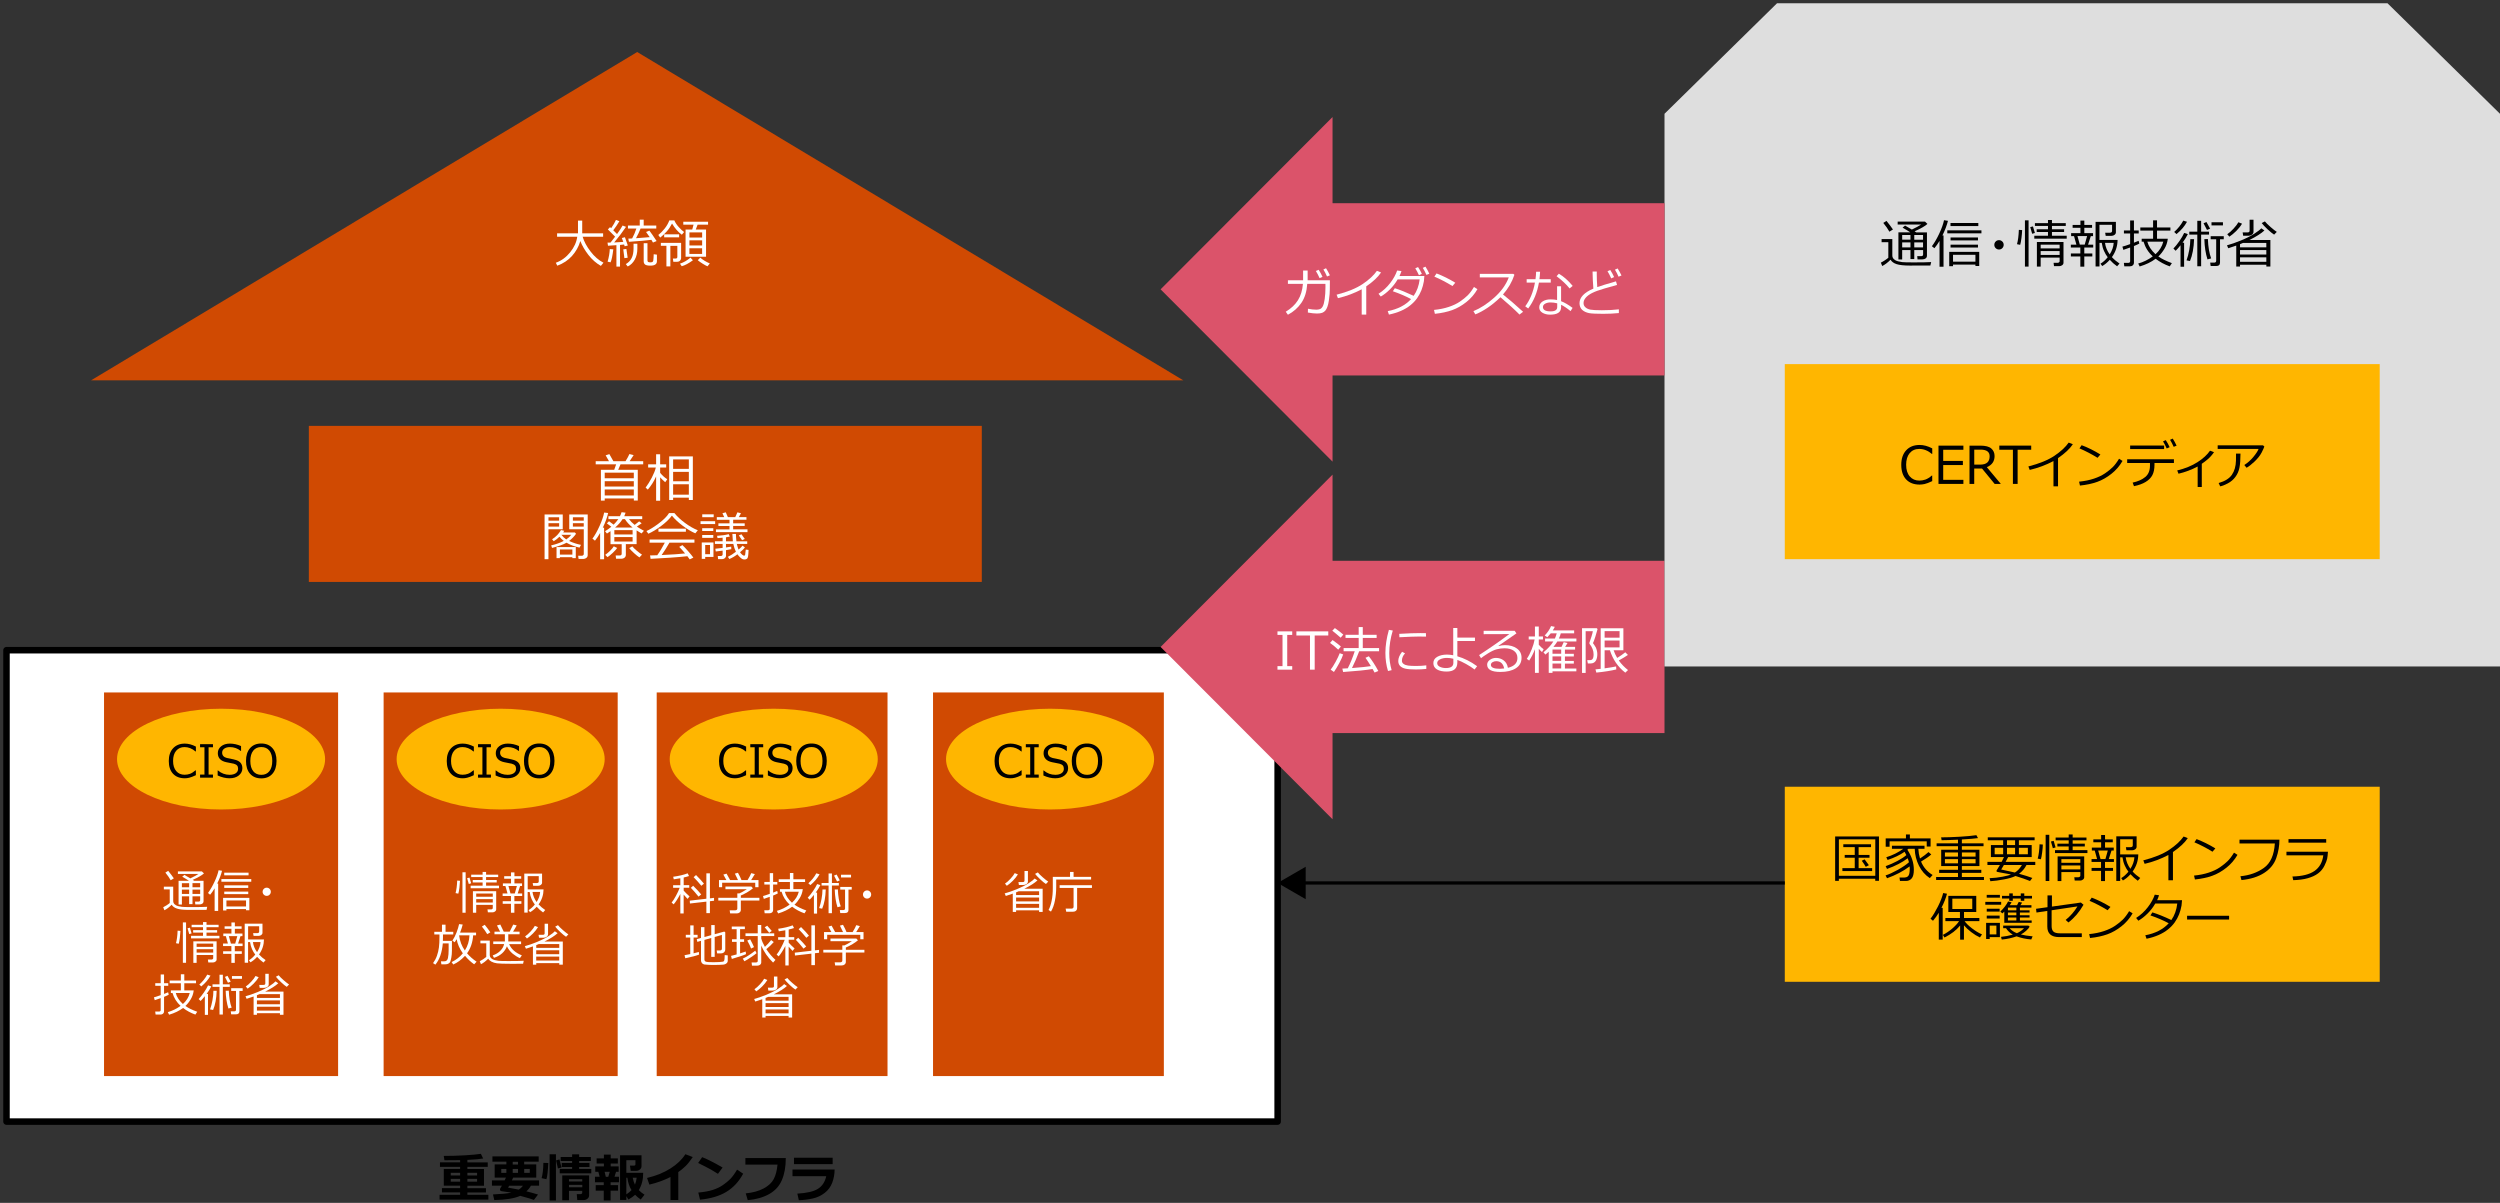
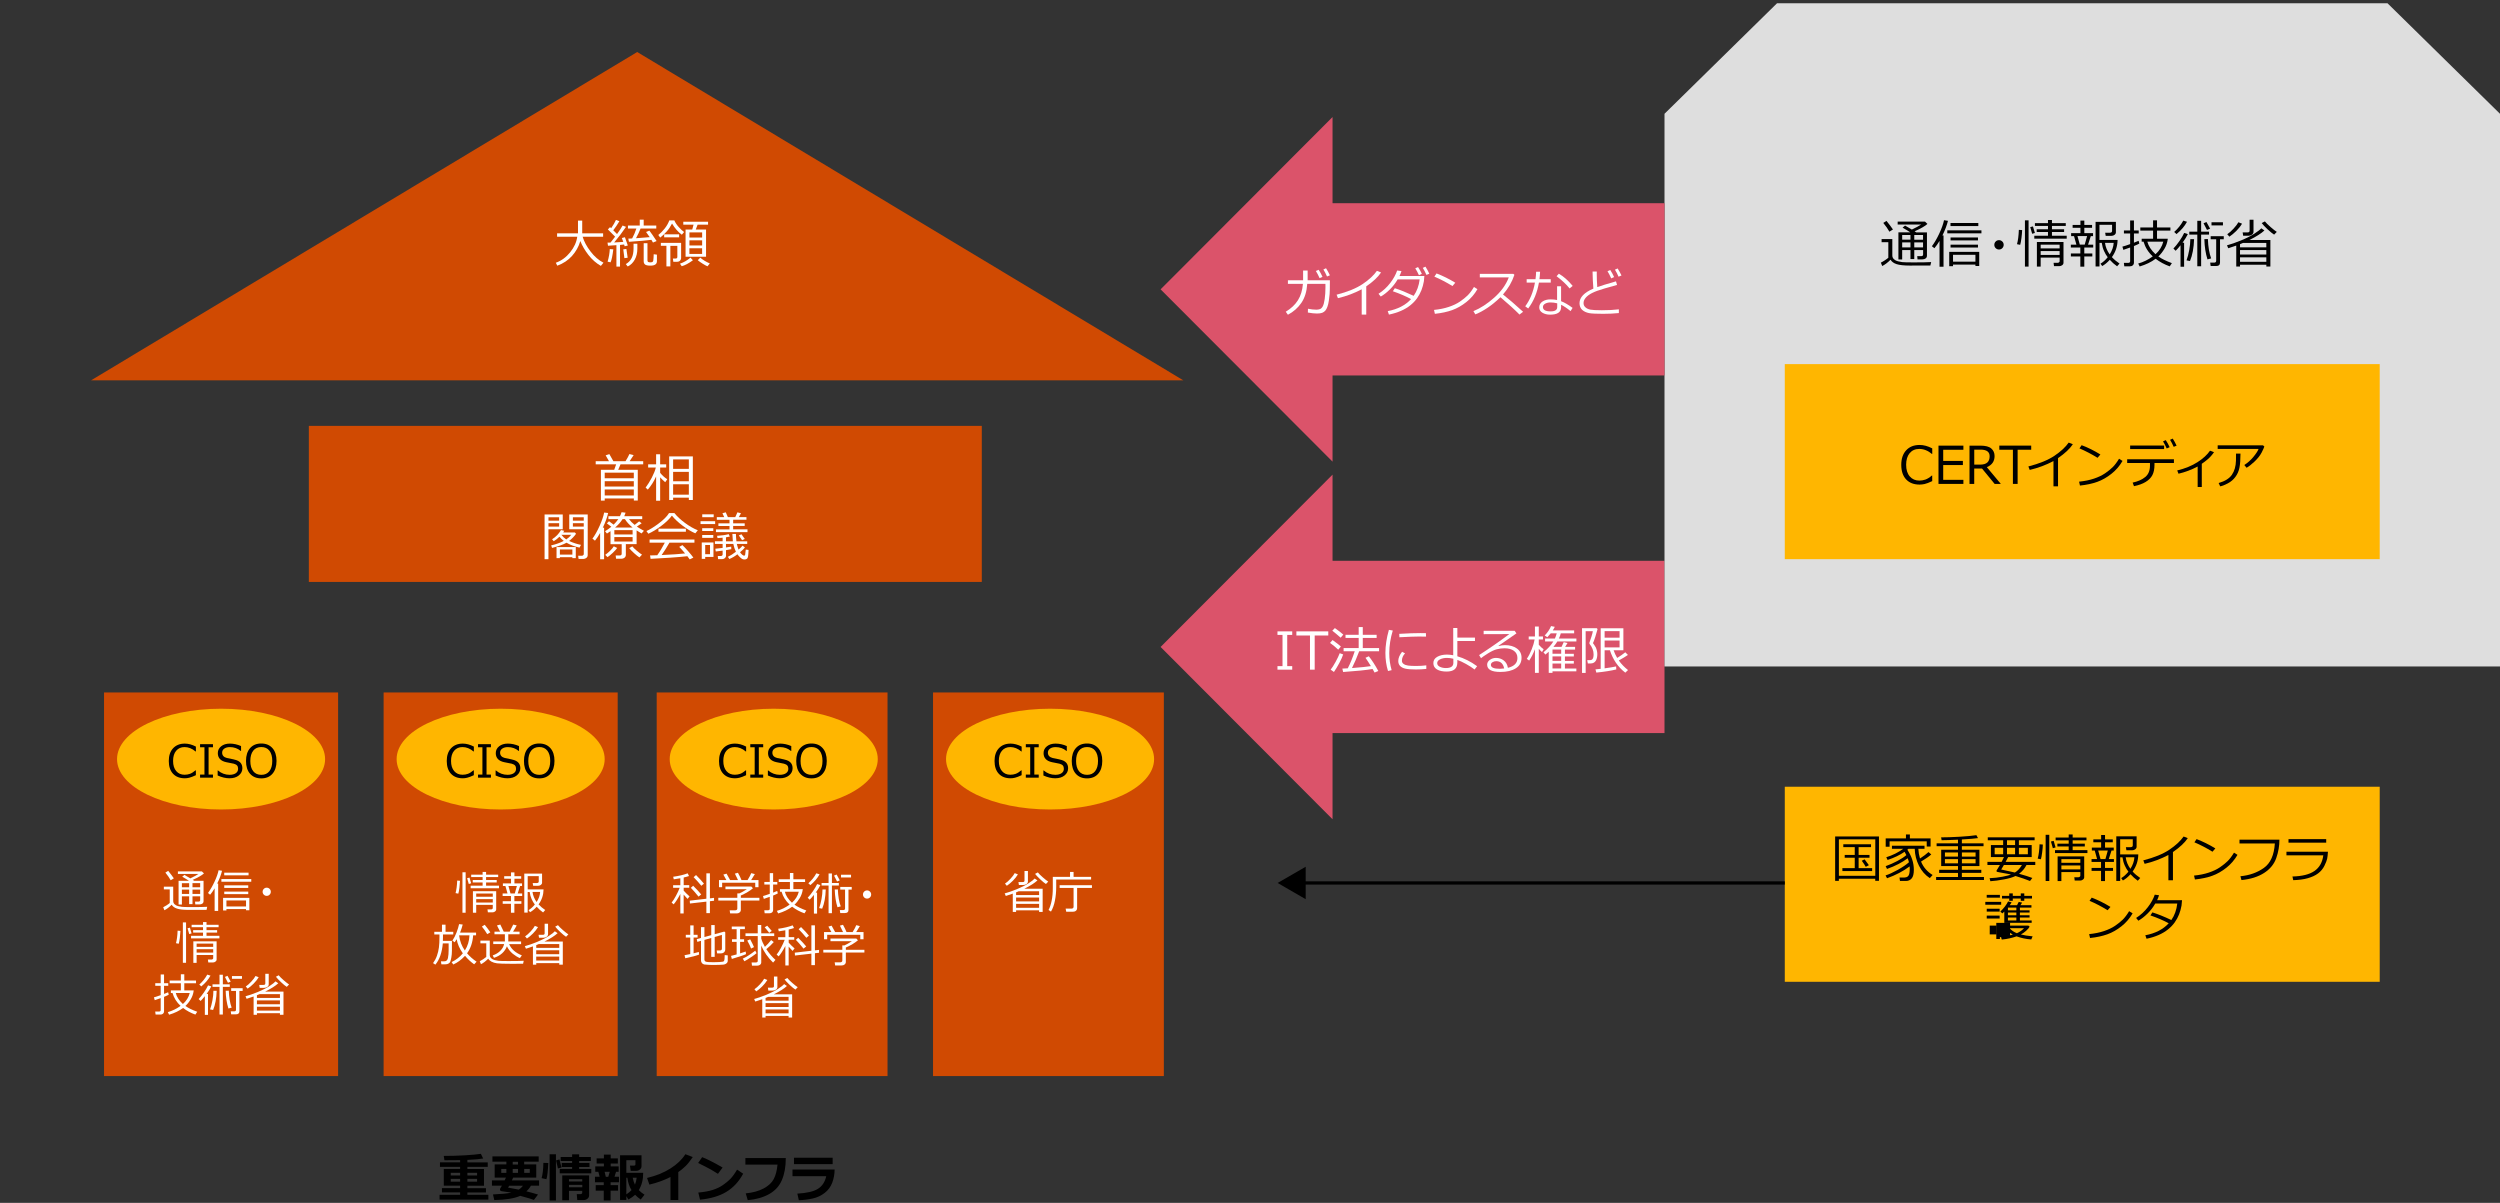
<svg xmlns="http://www.w3.org/2000/svg" version="1.1" x="0px" y="0px" viewBox="0 0 769 370" style="enable-background:new 0 0 769 370;" xml:space="preserve">
  <rect x="0" y="0" width="769" height="370" fill="#333333" stroke="none" />
  <style type="text/css">
	.st0{fill:#D04A02;}
	.st1{fill:#FFFFFF;}
	.st2{fill:#FFB600;}
	.st3{fill:#E0301E;}
	.st4{fill:#EB8C00;}
	.st5{fill:#DB536A;}
	.st6{fill:#D93954;}
	.st7{fill:#7D7D7D;}
	.st8{fill:#464646;}
	.st9{fill:#2D2D2D;}
	.st10{fill:#DEDEDE;}
	.st11{fill:#FFFFFF;stroke:#000000;stroke-width:2;stroke-linejoin:round;stroke-miterlimit:10;}
	.st12{fill:none;stroke:#000000;stroke-miterlimit:10;}
	.st13{fill:none;stroke:#000000;stroke-miterlimit:10;stroke-dasharray:3.8,3.8;}
	.st14{fill:none;stroke:#000000;stroke-width:1.007;stroke-miterlimit:10;}
	.st15{enable-background:new    ;}
	.st16{fill-rule:evenodd;clip-rule:evenodd;fill:#FFB600;}
	.st17{fill-rule:evenodd;clip-rule:evenodd;fill:#D04A02;}
	.st18{fill-rule:evenodd;clip-rule:evenodd;fill:#DB536A;}
	.st19{fill-rule:evenodd;clip-rule:evenodd;fill:#DEDEDE;}
	.st20{fill:none;stroke:#000000;stroke-width:0.904;stroke-miterlimit:10;}
</style>
  <g id="template">
</g>
  <g id="object">
-     <rect x="2" y="200" class="st11" width="391" height="145" />
    <rect x="32" y="213" class="st0" width="72" height="118" />
    <g class="st15">
      <path class="st1" d="M63.54,279.87c-1.01,0.01-2.86,0.01-5.55,0.01c-1.58,0-2.76-0.13-3.54-0.39c-0.78-0.26-1.33-0.66-1.64-1.2    c-0.76,0.77-1.5,1.34-2.24,1.7l-0.37-0.92c0.25-0.11,0.61-0.32,1.05-0.6c0.45-0.29,0.76-0.53,0.96-0.71v-4.18H50.4v-0.85h2.88    v4.39c0,0.43,0.15,0.78,0.45,1.05s0.65,0.45,1.06,0.55s0.79,0.17,1.14,0.22s1.39,0.08,3.1,0.08c2.21,0,3.77-0.03,4.7-0.09    L63.54,279.87z M52.51,270.77c-0.4-0.72-0.94-1.51-1.64-2.36l0.87-0.54c0.73,0.91,1.31,1.68,1.73,2.31L52.51,270.77z     M61.57,275.71h-2.36v2.41h-1.03v-2.41h-2.23v2.53h-1.02v-7.3h3.2c-0.46-0.32-1.16-0.74-2.08-1.26l0.67-0.57    c0.45,0.25,1.05,0.6,1.82,1.07c1.06-0.5,1.9-0.95,2.52-1.36h-6.34v-0.79h7.36l0.66,0.63c-0.62,0.57-1.77,1.23-3.45,1.98    c0.1,0.06,0.25,0.16,0.44,0.29h2.88v6.25c0,0.32-0.11,0.57-0.34,0.75s-0.52,0.27-0.87,0.27h-1.33l-0.08-0.87h1.05    c0.36,0,0.53-0.16,0.53-0.47V275.71z M58.18,272.93v-1.26h-2.23v1.26H58.18z M55.95,274.98h2.23v-1.33h-2.23V274.98z     M59.21,271.66v1.26h2.36v-1.26H59.21z M59.21,274.98h2.36v-1.33h-2.36V274.98z" />
      <path class="st1" d="M66.02,280.2v-6.95c-0.45,0.76-0.91,1.42-1.38,1.97l-0.67-0.53c0.72-0.97,1.39-2.12,2.02-3.48    s1.05-2.53,1.25-3.53l1.06,0.17c-0.27,1.15-0.77,2.46-1.49,3.94h0.3v8.42H66.02z M68.1,271.22v-0.81h9.19v0.81H68.1z     M75.68,279.62h-6.03v0.43h-1.03v-3.86h8.08v3.81h-1.03V279.62z M68.97,269.25v-0.82h7.49v0.82H68.97z M68.98,273.12v-0.79h7.38    v0.79H68.98z M68.98,275.03v-0.77h7.38v0.77H68.98z M69.65,278.83h6.03v-1.84h-6.03V278.83z" />
      <path class="st1" d="M80.78,274.31c0-0.35,0.12-0.64,0.37-0.89s0.54-0.37,0.89-0.37s0.64,0.12,0.89,0.37s0.37,0.54,0.37,0.89    s-0.12,0.64-0.37,0.89s-0.54,0.37-0.89,0.37s-0.64-0.12-0.89-0.37S80.78,274.65,80.78,274.31z" />
      <path class="st1" d="M55.5,286.34c-0.02,0.58-0.08,1.28-0.18,2.12s-0.22,1.45-0.34,1.84l-0.85-0.17c0.27-0.98,0.44-2.27,0.5-3.86    L55.5,286.34z M57.23,296.16h-0.98v-12.44h0.98V296.16z M58.93,287.11l-0.73,0.22l-0.51-1.8l0.73-0.17L58.93,287.11z     M67.49,288.65h-8.72v-0.79h3.68v-1h-3.04v-0.75h3.04v-0.9h-3.51v-0.75h3.51v-0.83h1.07v0.83h3.72v0.75h-3.72v0.9h3.27v0.75h-3.27    v1h3.97V288.65z M65.58,293.75h-5.1v2.43h-1.01v-6.63h7.16v5.6c0,0.26-0.12,0.47-0.35,0.64c-0.23,0.17-0.47,0.26-0.73,0.26h-1.48    l-0.12-0.89h1.1c0.14,0,0.26-0.04,0.37-0.13c0.11-0.09,0.16-0.18,0.16-0.28V293.75z M65.58,291.26v-1h-5.1v1H65.58z M60.48,293.03    h5.1v-1.05h-5.1V293.03z" />
-       <path class="st1" d="M71.17,296.17v-2.75h-2.54v-0.8h2.54v-1.6h-2.56v-0.78h1.5l-0.64-2.29h-0.78v-0.8h2.5v-1.44h-2.1v-0.77h2.1    v-1.18h1.05v1.18h2.08v0.77h-2.08v1.44h2.34v0.8h-0.6l-0.74,2.29h1.38v0.78h-2.4v1.6h2.16v0.8h-2.16v2.75H71.17z M71.03,290.25    h1.32l0.64-2.29H70.4L71.03,290.25z M75.27,296.12v-12h5.47v2.8c0,0.27-0.12,0.5-0.36,0.68s-0.51,0.28-0.83,0.28H78l-0.14-0.84    h1.24c0.41,0,0.62-0.17,0.62-0.5v-1.63h-3.4v4.07h4.88c-0.02,1.7-0.53,3.24-1.53,4.62c0.59,0.64,1.27,1.22,2.04,1.73l-0.66,0.75    c-0.75-0.53-1.4-1.12-1.96-1.76c-0.67,0.75-1.36,1.31-2.05,1.69l-0.46-0.64c0.68-0.4,1.33-0.98,1.94-1.74l-0.03-0.03    c-0.35-0.43-0.67-0.97-0.96-1.62s-0.5-1.38-0.61-2.2h-0.61v6.35H75.27z M79.07,292.88c0.66-1.03,1.02-2.06,1.07-3.1H77.8    C77.94,290.88,78.37,291.91,79.07,292.88z" />
      <path class="st1" d="M47.6,307.66l-0.25-0.88c0.43-0.11,1.13-0.33,2.08-0.68v-2.86h-1.67v-0.8h1.67v-2.7h1.03v2.7h1.29v0.8h-1.29    v2.49c0.49-0.19,0.91-0.36,1.26-0.51l0.18,0.75c-0.27,0.16-0.75,0.39-1.44,0.66v4.46c0,0.3-0.1,0.54-0.31,0.72    s-0.46,0.27-0.77,0.27h-1.52l-0.12-0.93h1.16c0.36,0,0.53-0.15,0.53-0.45v-3.68C48.66,307.31,48.05,307.52,47.6,307.66z     M57.03,309.44c0.92,0.64,2.14,1.24,3.64,1.78l-0.57,0.87c-1.39-0.49-2.66-1.17-3.79-2.04c-1.14,0.87-2.58,1.57-4.3,2.08    l-0.39-0.8c1.39-0.39,2.7-1.03,3.92-1.93c-1.2-1.1-2.03-2.42-2.48-3.96h-0.5v-0.79h3.07v-2.19h-3.44v-0.84h3.44v-1.93h1.06v1.93    h3.61v0.84h-3.61v2.19h2.88v0.14c-0.12,0.93-0.42,1.79-0.91,2.6C58.17,308.21,57.62,308.89,57.03,309.44z M56.26,308.83    c1.08-0.96,1.78-2.09,2.1-3.38h-4.29C54.37,306.65,55.1,307.78,56.26,308.83z" />
      <path class="st1" d="M63.01,312.19v-5.77c-0.58,0.73-1.02,1.22-1.31,1.48l-0.6-0.6c0.52-0.54,1.05-1.2,1.6-1.99    c0.55-0.79,0.98-1.52,1.3-2.21l0.99,0.31c-0.32,0.67-0.8,1.44-1.43,2.32h0.42v6.45H63.01z M61.92,303.42l-0.62-0.57    c1-0.88,1.82-1.9,2.45-3.06l1,0.31C64.1,301.3,63.15,302.41,61.92,303.42z M65.55,310.67l-0.93-0.18c0.29-0.8,0.53-1.74,0.73-2.8    c0.19-1.06,0.29-2.01,0.29-2.85v-0.08l1.01,0.01C66.58,307.14,66.21,309.1,65.55,310.67z M67.52,312.07v-8.51h-2.15v-0.79h2.15    v-2.94h1.03v2.94h2.13v0.79h-2.13v8.51H67.52z M70.12,302.3c-0.19-0.41-0.5-1.01-0.93-1.8l0.79-0.34c0.24,0.41,0.57,1,0.98,1.8    L70.12,302.3z M70.26,310.22c-0.51-1.6-0.79-3.41-0.84-5.46l0.96-0.03c0.07,2.09,0.36,3.83,0.88,5.22L70.26,310.22z M72.57,312.01    h-1.46l-0.13-0.92h1.07c0.36,0,0.54-0.17,0.54-0.5v-5.78h-1.48v-0.83h3.53v0.83h-1v6.28C73.63,311.7,73.28,312.01,72.57,312.01z     M71.35,301.07v-0.84h3.08v0.84H71.35z" />
      <path class="st1" d="M86.11,311.66h-7.08v0.49h-1.02v-5.63c-0.69,0.25-1.41,0.49-2.15,0.72l-0.34-0.79    c1.05-0.28,2.3-0.71,3.73-1.29c1.43-0.58,2.64-1.19,3.62-1.83c0.98-0.64,1.61-1.13,1.88-1.46l0.85,0.58    c-0.87,0.81-2.21,1.66-4.05,2.57h5.65v7.13h-1.09V311.66z M76.17,304.11l-0.57-0.66c0.54-0.36,1.11-0.87,1.71-1.52    s1.03-1.22,1.29-1.72l0.98,0.39c-0.42,0.69-0.94,1.35-1.58,1.98C77.37,303.21,76.76,303.72,76.17,304.11z M86.11,306.97v-1.17    h-6.28c-0.34,0.14-0.6,0.25-0.8,0.33v0.84H86.11z M79.03,308.92h7.08v-1.2h-7.08V308.92z M79.03,310.87h7.08v-1.2h-7.08V310.87z     M81.24,303.86h-1.36l-0.14-0.9h1.31c0.37,0,0.56-0.15,0.56-0.46v-2.95h1.05v3.24c0,0.31-0.14,0.57-0.42,0.77    S81.62,303.86,81.24,303.86z M88.21,303.56c-0.44-0.27-1.03-0.75-1.76-1.44s-1.26-1.25-1.58-1.67l0.85-0.46    c0.32,0.41,0.84,0.93,1.56,1.55c0.72,0.62,1.26,1.05,1.64,1.28L88.21,303.56z" />
    </g>
    <path class="st16" d="M36,233.5c0-8.56,14.33-15.5,32-15.5c17.67,0,32,6.94,32,15.5S85.67,249,68,249C50.33,249,36,242.06,36,233.5   z" />
    <g class="st15">
      <path d="M56.85,239.4c-1.54,0-2.75-0.46-3.62-1.39c-0.87-0.93-1.31-2.24-1.31-3.93c0-1.66,0.44-2.96,1.33-3.92    c0.89-0.95,2.09-1.43,3.61-1.43c1.09,0,2.22,0.31,3.4,0.92v1.5h-0.1c-1.07-0.9-2.2-1.35-3.39-1.35c-1.08,0-1.94,0.38-2.58,1.13    s-0.95,1.8-0.95,3.14c0,1.33,0.32,2.37,0.97,3.12c0.64,0.75,1.5,1.12,2.57,1.12c0.58,0,1.13-0.09,1.65-0.28s1.1-0.55,1.72-1.08    h0.1v1.5c-0.88,0.41-1.56,0.67-2.04,0.78C57.74,239.35,57.28,239.4,56.85,239.4z" />
      <path d="M65.51,239.21h-3.97v-0.95h1.35v-8.4h-1.35v-0.95h3.97v0.95h-1.35v8.4h1.35V239.21z" />
      <path d="M70.59,239.4c-1.16,0-2.37-0.29-3.64-0.86v-1.55h0.09c1.05,0.89,2.24,1.34,3.57,1.34c0.82,0,1.46-0.17,1.93-0.5    c0.47-0.33,0.7-0.78,0.7-1.34c0-0.43-0.1-0.76-0.3-1.01c-0.2-0.24-0.54-0.43-1.04-0.57l-2.3-0.46c-0.85-0.18-1.5-0.5-1.94-0.97    c-0.44-0.47-0.66-1.07-0.66-1.82c0-0.85,0.34-1.55,1.03-2.1s1.57-0.83,2.67-0.83c1.15,0,2.3,0.25,3.45,0.76v1.5h-0.1    c-0.95-0.79-2.06-1.18-3.35-1.18c-0.71,0-1.28,0.16-1.72,0.47c-0.44,0.31-0.65,0.73-0.65,1.24c0,0.85,0.5,1.4,1.49,1.65    c0.57,0.1,1.21,0.24,1.92,0.39c0.71,0.16,1.21,0.32,1.51,0.49c0.3,0.17,0.55,0.37,0.74,0.58c0.19,0.22,0.33,0.47,0.42,0.75    c0.09,0.28,0.14,0.59,0.14,0.92c0,0.89-0.36,1.63-1.09,2.22S71.79,239.4,70.59,239.4z" />
      <path d="M80.37,239.43c-1.46,0-2.61-0.47-3.45-1.42s-1.25-2.26-1.25-3.94c0-1.68,0.42-2.99,1.25-3.94    c0.84-0.95,1.98-1.43,3.44-1.43c1.46,0,2.61,0.48,3.45,1.43c0.84,0.95,1.25,2.26,1.25,3.94c0,1.67-0.42,2.98-1.25,3.93    C82.99,238.95,81.84,239.43,80.37,239.43z M80.38,229.79c-1.07,0-1.9,0.37-2.49,1.12s-0.89,1.8-0.89,3.16s0.3,2.41,0.89,3.15    s1.42,1.12,2.49,1.12c1.06,0,1.89-0.37,2.48-1.12s0.89-1.8,0.89-3.15c0-1.37-0.3-2.42-0.89-3.17S81.44,229.79,80.38,229.79z" />
    </g>
    <rect x="118" y="213" class="st0" width="72" height="118" />
    <g class="st15">
      <path class="st1" d="M141.5,270.93c-0.02,0.58-0.08,1.28-0.18,2.12s-0.22,1.45-0.34,1.84l-0.85-0.17c0.27-0.98,0.44-2.27,0.5-3.86    L141.5,270.93z M143.23,280.75h-0.98V268.3h0.98V280.75z M144.93,271.7l-0.73,0.22l-0.51-1.8l0.73-0.17L144.93,271.7z     M153.49,273.23h-8.72v-0.79h3.68v-1h-3.04v-0.75h3.04v-0.9h-3.51v-0.75h3.51v-0.83h1.07v0.83h3.72v0.75h-3.72v0.9h3.27v0.75    h-3.27v1h3.97V273.23z M151.58,278.33h-5.1v2.43h-1.01v-6.63h7.16v5.6c0,0.26-0.12,0.47-0.35,0.64c-0.23,0.17-0.47,0.26-0.73,0.26    h-1.48l-0.12-0.89h1.1c0.14,0,0.26-0.04,0.37-0.13c0.11-0.09,0.16-0.18,0.16-0.28V278.33z M151.58,275.84v-1h-5.1v1H151.58z     M146.48,277.62h5.1v-1.05h-5.1V277.62z" />
      <path class="st1" d="M157.17,280.76v-2.75h-2.54v-0.8h2.54v-1.6h-2.56v-0.78h1.5l-0.64-2.29h-0.78v-0.8h2.5v-1.44h-2.1v-0.77h2.1    v-1.18h1.05v1.18h2.08v0.77h-2.08v1.44h2.34v0.8h-0.6l-0.74,2.29h1.38v0.78h-2.4v1.6h2.16v0.8h-2.16v2.75H157.17z M157.03,274.83    h1.32l0.64-2.29h-2.59L157.03,274.83z M161.27,280.71v-12h5.47v2.8c0,0.27-0.12,0.5-0.36,0.68s-0.51,0.28-0.83,0.28H164    l-0.14-0.84h1.24c0.41,0,0.62-0.17,0.62-0.5v-1.63h-3.4v4.07h4.88c-0.02,1.7-0.53,3.24-1.53,4.62c0.59,0.64,1.27,1.22,2.04,1.73    l-0.66,0.75c-0.75-0.53-1.4-1.12-1.96-1.76c-0.67,0.75-1.36,1.31-2.05,1.69l-0.46-0.64c0.68-0.4,1.33-0.98,1.94-1.74l-0.03-0.03    c-0.35-0.43-0.67-0.97-0.96-1.62s-0.5-1.38-0.61-2.2h-0.61v6.35H161.27z M165.07,277.46c0.66-1.03,1.02-2.06,1.07-3.1h-2.34    C163.94,275.46,164.37,276.5,165.07,277.46z" />
      <path class="st1" d="M133.92,296.73l-0.71-0.47c0.5-0.69,0.9-1.44,1.19-2.26c0.29-0.82,0.49-1.67,0.61-2.55s0.17-1.97,0.17-3.26    v-0.75h-1.59v-0.81h2.36v-2.21h1.1v2.21h2.38v0.81h-3.17v0.94c0,0.25-0.01,0.59-0.03,1.03h2.78v3c0,0.76-0.06,1.46-0.18,2.12    s-0.24,1.09-0.34,1.32s-0.29,0.41-0.54,0.55c-0.26,0.15-0.55,0.22-0.88,0.22h-1.3l-0.14-0.92h1.04c0.61,0,0.98-0.34,1.12-1.02    c0.14-0.68,0.21-1.51,0.21-2.49v-2h-1.79C135.96,292.99,135.21,295.16,133.92,296.73z M143.04,294.01    c-1.14,1.23-2.35,2.12-3.62,2.67l-0.5-0.74c1.39-0.68,2.54-1.58,3.45-2.7c-1.03-1.45-1.66-2.9-1.89-4.35    c-0.22,0.38-0.43,0.7-0.62,0.96l-0.71-0.5c0.5-0.75,0.93-1.59,1.29-2.54c0.36-0.95,0.62-1.8,0.78-2.56l1.11,0.14    c-0.21,0.84-0.48,1.66-0.81,2.47h4.92v0.85h-0.9c-0.15,2.17-0.77,4.01-1.87,5.52c0.79,0.95,1.77,1.81,2.93,2.59l-0.75,0.8    C144.83,295.91,143.9,295.04,143.04,294.01z M142.99,292.37c0.88-1.37,1.35-2.92,1.42-4.66h-3.19    C141.45,289.49,142.04,291.04,142.99,292.37z" />
      <path class="st1" d="M160.9,296.45l-3.81,0.01c-2.14,0-3.54-0.05-4.21-0.14s-1.24-0.27-1.71-0.52c-0.47-0.26-0.8-0.56-0.99-0.91    c-0.76,0.77-1.5,1.34-2.24,1.7l-0.37-0.92c0.25-0.11,0.6-0.31,1.06-0.61c0.45-0.3,0.77-0.54,0.95-0.71v-4.17h-1.81v-0.85h2.88    v4.39c0,0.43,0.15,0.78,0.45,1.05s0.65,0.45,1.06,0.55s0.79,0.17,1.14,0.22s1.39,0.08,3.1,0.08c2.21,0,3.77-0.03,4.7-0.09    L160.9,296.45z M149.87,287.35c-0.4-0.72-0.95-1.49-1.64-2.34l0.87-0.55c0.72,0.88,1.29,1.66,1.73,2.32L149.87,287.35z     M155.93,291.08c-0.67,1.72-2,2.91-3.99,3.55l-0.38-0.75c0.92-0.31,1.71-0.78,2.34-1.42s1.02-1.33,1.16-2.06h-3.34v-0.81h3.58    v-2.21h-3.2v-0.8h1.74c-0.16-0.31-0.48-0.95-0.97-1.91l1.03-0.28c0.28,0.56,0.63,1.29,1.05,2.19h1.83    c0.23-0.41,0.59-1.14,1.09-2.19l1.07,0.27c-0.29,0.57-0.67,1.21-1.13,1.93h2.01v0.8h-3.47v2.21h3.94v0.81h-3.68    c0.64,1.52,1.95,2.68,3.91,3.46l-0.59,0.84c-0.67-0.26-1.41-0.7-2.2-1.33C156.95,292.73,156.35,291.97,155.93,291.08z" />
      <path class="st1" d="M172.03,296.25h-7.08v0.49h-1.02v-5.63c-0.69,0.25-1.41,0.49-2.15,0.72l-0.34-0.79    c1.05-0.28,2.3-0.71,3.73-1.29c1.43-0.58,2.64-1.19,3.62-1.83c0.98-0.64,1.61-1.13,1.88-1.46l0.85,0.58    c-0.87,0.81-2.21,1.66-4.05,2.57h5.65v7.13h-1.09V296.25z M162.09,288.69l-0.57-0.66c0.54-0.36,1.11-0.87,1.71-1.52    s1.03-1.22,1.29-1.72l0.98,0.39c-0.42,0.69-0.94,1.35-1.58,1.98C163.29,287.8,162.67,288.31,162.09,288.69z M172.03,291.56v-1.17    h-6.28c-0.34,0.14-0.6,0.25-0.8,0.33v0.84H172.03z M164.94,293.51h7.08v-1.2h-7.08V293.51z M164.94,295.46h7.08v-1.2h-7.08V295.46    z M167.16,288.45h-1.36l-0.14-0.9h1.31c0.37,0,0.56-0.15,0.56-0.46v-2.95h1.05v3.24c0,0.31-0.14,0.57-0.42,0.77    S167.54,288.45,167.16,288.45z M174.12,288.15c-0.44-0.27-1.03-0.75-1.76-1.44s-1.26-1.25-1.58-1.67l0.85-0.46    c0.32,0.41,0.84,0.93,1.56,1.55c0.72,0.62,1.26,1.05,1.64,1.28L174.12,288.15z" />
    </g>
    <path class="st16" d="M122,233.5c0-8.56,14.33-15.5,32-15.5s32,6.94,32,15.5S171.67,249,154,249S122,242.06,122,233.5z" />
    <rect x="202" y="213" class="st0" width="71" height="118" />
    <g class="st15">
      <path class="st1" d="M207.22,278.18l-0.63-0.55c0.39-0.46,0.83-1.14,1.32-2.05s0.88-1.74,1.16-2.49h-2.02v-0.81h2.22v-2.13    c-0.77,0.15-1.44,0.26-2.02,0.33l-0.18-0.79c1.83-0.26,3.31-0.61,4.45-1.06l0.42,0.83c-0.42,0.15-0.97,0.31-1.64,0.46v2.34h1.71    v0.81h-1.71v0.89c0.35,0.42,0.96,1.02,1.81,1.78l-0.62,0.76c-0.48-0.5-0.88-0.94-1.2-1.32v5.8h-1.02v-5.99    C208.51,276.43,207.83,277.48,207.22,278.18z M212.23,277.92l-0.06-0.88l5.11-0.59v-7.81h1.09v7.69l1.27-0.15v0.89l-1.27,0.14    v3.66h-1.09v-3.53L212.23,277.92z M214.87,275.8c-1.01-1.25-1.8-2.15-2.37-2.7l0.72-0.64c1.18,1.18,2,2.07,2.47,2.67L214.87,275.8    z M215.73,272.47c-0.65-0.82-1.44-1.7-2.37-2.65l0.74-0.66c1.06,1.06,1.87,1.94,2.43,2.65L215.73,272.47z" />
      <path class="st1" d="M226.62,280.97h-2.03l-0.14-0.96h1.73c0.17,0,0.32-0.05,0.44-0.15s0.18-0.22,0.18-0.36V277h-5.85v-0.84h5.85    v-1.35h0.63c0.67-0.29,1.44-0.72,2.32-1.3h-6.6v-0.81h7.96l0.5,0.53c-0.92,0.79-2.16,1.54-3.73,2.23v0.7h5.71V277h-5.71v2.88    c0,0.31-0.12,0.57-0.36,0.78C227.28,280.87,226.98,280.97,226.62,280.97z M223.43,270.71c-0.4-0.75-0.71-1.31-0.93-1.69l0.99-0.29    c0.26,0.46,0.63,1.11,1.09,1.98h2.43c-0.16-0.37-0.47-1.03-0.96-1.98l0.94-0.27c0.46,0.82,0.82,1.57,1.09,2.24h1.88    c0.54-0.88,0.92-1.58,1.12-2.12l1.11,0.29c-0.3,0.53-0.67,1.14-1.13,1.83h2.25v2.21h-1v-1.37h-10.18v1.37h-0.97v-2.21H223.43z" />
      <path class="st1" d="M234.95,276.5l-0.25-0.88c0.43-0.11,1.13-0.33,2.08-0.68v-2.86h-1.67v-0.8h1.67v-2.7h1.03v2.7h1.29v0.8h-1.29    v2.49c0.49-0.19,0.91-0.36,1.26-0.51l0.18,0.75c-0.27,0.16-0.75,0.39-1.44,0.66v4.46c0,0.3-0.1,0.54-0.31,0.72    s-0.46,0.27-0.77,0.27h-1.52l-0.12-0.93h1.16c0.36,0,0.53-0.15,0.53-0.45v-3.68C236.01,276.16,235.4,276.37,234.95,276.5z     M244.38,278.29c0.92,0.64,2.14,1.24,3.64,1.78l-0.57,0.87c-1.39-0.49-2.66-1.17-3.79-2.04c-1.14,0.87-2.58,1.57-4.3,2.08    l-0.39-0.8c1.39-0.39,2.7-1.03,3.92-1.93c-1.2-1.1-2.03-2.42-2.48-3.96h-0.5v-0.79h3.07v-2.19h-3.44v-0.84h3.44v-1.93h1.06v1.93    h3.61v0.84h-3.61v2.19h2.88v0.14c-0.12,0.93-0.42,1.79-0.91,2.6C245.52,277.05,244.98,277.73,244.38,278.29z M243.61,277.67    c1.08-0.96,1.78-2.09,2.1-3.38h-4.29C241.72,275.49,242.45,276.62,243.61,277.67z" />
      <path class="st1" d="M250.36,281.03v-5.77c-0.58,0.73-1.02,1.22-1.31,1.48l-0.6-0.6c0.52-0.54,1.05-1.2,1.6-1.99    c0.55-0.79,0.98-1.52,1.3-2.21l0.99,0.31c-0.32,0.67-0.8,1.44-1.43,2.32h0.42v6.45H250.36z M249.27,272.26l-0.62-0.57    c1-0.88,1.82-1.9,2.45-3.06l1,0.31C251.45,270.14,250.5,271.25,249.27,272.26z M252.9,279.51l-0.93-0.18    c0.29-0.8,0.53-1.74,0.73-2.8c0.19-1.06,0.29-2.01,0.29-2.85v-0.08l1.01,0.01C253.93,275.98,253.56,277.95,252.9,279.51z     M254.87,280.91v-8.51h-2.15v-0.79h2.15v-2.94h1.03v2.94h2.13v0.79h-2.13v8.51H254.87z M257.48,271.14    c-0.19-0.41-0.5-1.01-0.93-1.8l0.79-0.34c0.24,0.41,0.57,1,0.98,1.8L257.48,271.14z M257.61,279.07c-0.51-1.6-0.79-3.41-0.84-5.46    l0.96-0.03c0.07,2.09,0.36,3.83,0.88,5.22L257.61,279.07z M259.92,280.85h-1.46l-0.13-0.92h1.07c0.36,0,0.54-0.17,0.54-0.5v-5.78    h-1.48v-0.83h3.53v0.83h-1v6.28C260.98,280.54,260.63,280.85,259.92,280.85z M258.7,269.91v-0.84h3.08v0.84H258.7z" />
      <path class="st1" d="M265.45,275.15c0-0.35,0.12-0.64,0.37-0.89s0.54-0.37,0.89-0.37s0.64,0.12,0.89,0.37s0.37,0.54,0.37,0.89    s-0.12,0.64-0.37,0.89s-0.54,0.37-0.89,0.37s-0.64-0.12-0.89-0.37S265.45,275.49,265.45,275.15z" />
      <path class="st1" d="M210.79,294.76l-0.23-0.94c0.54-0.1,1.13-0.21,1.76-0.35v-5.09h-1.37v-0.84h1.37v-2.88h1.03v2.88h1.23v0.84    h-1.23v4.86c0.71-0.16,1.24-0.3,1.61-0.42l0.08,0.81C214.21,293.97,212.8,294.34,210.79,294.76z M215.63,289.39l-1.13,0.33    l-0.18-0.85l1.31-0.36v-3.32h1.05v3.04l2.1-0.58v-3.11h1.06v2.82l2.95-0.81l0.3,0.23v5.22c0,0.37-0.12,0.68-0.36,0.91    s-0.57,0.35-0.98,0.35h-1.16l-0.14-0.9h0.97c0.43,0,0.64-0.19,0.64-0.57v-4.21l-2.22,0.64v6.12h-1.06v-5.82l-2.1,0.6v6    c0,0.34,0.15,0.57,0.44,0.69c0.29,0.12,1.08,0.17,2.37,0.17c0.57,0,1.17-0.02,1.78-0.05c0.61-0.04,0.99-0.08,1.12-0.12    s0.24-0.12,0.31-0.22c0.07-0.1,0.13-0.32,0.17-0.64s0.05-0.71,0.05-1.17l0.94,0.1v1.67c0,0.21-0.06,0.41-0.18,0.57    s-0.29,0.3-0.5,0.41c-0.21,0.1-0.43,0.17-0.67,0.19s-0.63,0.05-1.2,0.07s-1.14,0.04-1.72,0.04c-0.32,0-0.8-0.01-1.44-0.03    s-1.13-0.06-1.45-0.11c-0.33-0.05-0.58-0.2-0.78-0.43c-0.19-0.24-0.29-0.52-0.29-0.86V289.39z" />
      <path class="st1" d="M225.11,294.97l-0.24-0.94c0.45-0.1,1.02-0.25,1.72-0.45v-3.86h-1.43v-0.8h1.43v-3.1h-1.5V285h4.03v0.81    h-1.47v3.1h1.23v0.8h-1.23v3.55c0.68-0.21,1.26-0.41,1.72-0.57l0.11,0.8C229.02,293.74,227.56,294.24,225.11,294.97z     M228.98,295.69l-0.5-0.81c1.13-0.53,2.41-1.35,3.83-2.45l0.41,0.76c-0.28,0.26-0.84,0.67-1.68,1.23S229.52,295.41,228.98,295.69z     M232.98,297.03h-1.67l-0.12-0.98h1.3c0.39,0,0.59-0.15,0.59-0.46v-7.66h-3.77v-0.83h3.77v-2.56h1.08v2.56h3.99v0.83h-3.99v0.76    c0.21,0.78,0.59,1.63,1.12,2.56c0.64-0.57,1.28-1.27,1.92-2.09l0.81,0.61c-0.57,0.67-1.33,1.4-2.29,2.2    c0.87,1.3,1.81,2.4,2.81,3.29l-0.73,0.83c-1.59-1.54-2.8-3.27-3.64-5.22v5.14c0,0.31-0.12,0.55-0.36,0.74    S233.3,297.03,232.98,297.03z M231.03,291.77c-0.21-0.62-0.6-1.44-1.17-2.45l0.9-0.39c0.61,1.16,1,1.96,1.17,2.4L231.03,291.77z     M236.6,286.94c-0.57-0.76-1.03-1.32-1.39-1.7l0.79-0.49c0.46,0.49,0.93,1.03,1.4,1.61L236.6,286.94z" />
      <path class="st1" d="M239.52,294.18l-0.63-0.55c0.39-0.46,0.83-1.14,1.32-2.05s0.88-1.74,1.16-2.49h-2.02v-0.81h2.22v-2.13    c-0.77,0.15-1.44,0.26-2.02,0.33l-0.18-0.79c1.83-0.26,3.31-0.61,4.45-1.06l0.42,0.83c-0.42,0.15-0.97,0.31-1.64,0.46v2.34h1.71    v0.81h-1.71v0.89c0.35,0.42,0.96,1.02,1.81,1.78l-0.62,0.76c-0.48-0.5-0.88-0.94-1.2-1.32v5.8h-1.02v-5.99    C240.82,292.43,240.13,293.48,239.52,294.18z M244.53,293.92l-0.06-0.88l5.11-0.59v-7.81h1.09v7.69l1.27-0.15v0.89l-1.27,0.14    v3.66h-1.09v-3.53L244.53,293.92z M247.17,291.8c-1.01-1.25-1.8-2.15-2.37-2.7l0.72-0.64c1.18,1.18,2,2.07,2.47,2.67L247.17,291.8    z M248.03,288.47c-0.65-0.82-1.44-1.7-2.37-2.65l0.74-0.66c1.06,1.06,1.87,1.94,2.43,2.65L248.03,288.47z" />
      <path class="st1" d="M258.92,296.97h-2.03l-0.14-0.96h1.73c0.17,0,0.32-0.05,0.44-0.15s0.18-0.22,0.18-0.36V293h-5.85v-0.84h5.85    v-1.35h0.63c0.67-0.29,1.44-0.72,2.32-1.3h-6.6v-0.81h7.96l0.5,0.53c-0.92,0.79-2.16,1.54-3.73,2.23v0.7h5.71V293h-5.71v2.88    c0,0.31-0.12,0.57-0.36,0.78C259.58,296.87,259.29,296.97,258.92,296.97z M255.74,286.71c-0.4-0.75-0.71-1.31-0.93-1.69l0.99-0.29    c0.26,0.46,0.63,1.11,1.09,1.98h2.43c-0.16-0.37-0.47-1.03-0.96-1.98l0.94-0.27c0.46,0.82,0.82,1.57,1.09,2.24h1.88    c0.54-0.88,0.92-1.58,1.12-2.12l1.11,0.29c-0.3,0.53-0.67,1.14-1.13,1.83h2.25v2.21h-1v-1.37h-10.18v1.37h-0.97v-2.21H255.74z" />
      <path class="st1" d="M242.57,312.5h-7.08v0.49h-1.02v-5.63c-0.69,0.25-1.41,0.49-2.15,0.72l-0.34-0.79    c1.05-0.28,2.3-0.71,3.73-1.29c1.43-0.58,2.64-1.19,3.62-1.83c0.98-0.64,1.61-1.13,1.88-1.46l0.85,0.58    c-0.87,0.81-2.21,1.66-4.05,2.57h5.65v7.13h-1.09V312.5z M232.63,304.95l-0.57-0.66c0.54-0.36,1.11-0.87,1.71-1.52    s1.03-1.22,1.29-1.72l0.98,0.39c-0.42,0.69-0.94,1.35-1.58,1.98C233.83,304.05,233.22,304.56,232.63,304.95z M242.57,307.81v-1.17    h-6.28c-0.34,0.14-0.6,0.25-0.8,0.33v0.84H242.57z M235.49,309.76h7.08v-1.2h-7.08V309.76z M235.49,311.71h7.08v-1.2h-7.08V311.71    z M237.7,304.7h-1.36l-0.14-0.9h1.31c0.37,0,0.56-0.15,0.56-0.46v-2.95h1.05v3.24c0,0.31-0.14,0.57-0.42,0.77    S238.08,304.7,237.7,304.7z M244.67,304.4c-0.44-0.27-1.03-0.75-1.76-1.44s-1.26-1.25-1.58-1.67l0.85-0.46    c0.32,0.41,0.84,0.93,1.56,1.55c0.72,0.62,1.26,1.05,1.64,1.28L244.67,304.4z" />
    </g>
    <path class="st16" d="M206,233.5c0-8.56,14.33-15.5,32-15.5s32,6.94,32,15.5S255.67,249,238,249S206,242.06,206,233.5z" />
    <rect x="287" y="213" class="st0" width="71" height="118" />
    <g class="st15">
      <path class="st1" d="M319.63,280.02h-7.08v0.49h-1.02v-5.63c-0.69,0.25-1.41,0.49-2.15,0.72l-0.34-0.79    c1.05-0.28,2.3-0.71,3.73-1.29c1.43-0.58,2.64-1.19,3.62-1.83c0.98-0.64,1.61-1.13,1.88-1.46l0.85,0.58    c-0.87,0.81-2.21,1.66-4.05,2.57h5.65v7.13h-1.09V280.02z M309.7,272.47l-0.57-0.66c0.54-0.36,1.11-0.87,1.71-1.52    s1.03-1.22,1.29-1.72l0.98,0.39c-0.42,0.69-0.94,1.35-1.58,1.98C310.9,271.57,310.28,272.08,309.7,272.47z M319.63,275.33v-1.17    h-6.28c-0.34,0.14-0.6,0.25-0.8,0.33v0.84H319.63z M312.55,277.28h7.08v-1.2h-7.08V277.28z M312.55,279.24h7.08v-1.2h-7.08V279.24    z M314.77,272.22h-1.36l-0.14-0.9h1.31c0.37,0,0.56-0.15,0.56-0.46v-2.95h1.05v3.24c0,0.31-0.14,0.57-0.42,0.77    S315.15,272.22,314.77,272.22z M321.73,271.92c-0.44-0.27-1.03-0.75-1.76-1.44s-1.26-1.25-1.58-1.67l0.85-0.46    c0.32,0.41,0.84,0.93,1.56,1.55c0.72,0.62,1.26,1.05,1.64,1.28L321.73,271.92z" />
      <path class="st1" d="M324.89,270.55v2.27c0,1.47-0.13,2.87-0.39,4.2s-0.67,2.46-1.22,3.39l-0.75-0.5    c0.39-0.71,0.71-1.65,0.95-2.81s0.36-2.46,0.36-3.89v-3.49h5.3v-1.51h1.09v1.51h5.39v0.83H324.89z M330.05,280.45h-2.08    l-0.18-0.96h1.82c0.17,0,0.32-0.05,0.44-0.15s0.18-0.23,0.18-0.39v-5.83h-4.29v-0.84h9.94v0.84h-4.56v6.16    c0,0.36-0.11,0.65-0.34,0.85C330.75,280.34,330.45,280.45,330.05,280.45z" />
    </g>
    <path class="st16" d="M291,233.5c0-8.56,14.33-15.5,32-15.5s32,6.94,32,15.5S340.67,249,323,249S291,242.06,291,233.5z" />
    <path class="st17" d="M28,117L196,16l168,101H28z" />
    <g class="st15">
      <path class="st1" d="M185.63,80.81l-0.8,0.98c-1.45-0.83-2.73-1.95-3.83-3.37c-1.1-1.42-1.93-2.84-2.49-4.28    c-0.5,1.72-1.36,3.25-2.55,4.58s-2.71,2.34-4.54,3.01l-0.45-0.91c1.71-0.61,3.18-1.68,4.41-3.21s1.96-3.12,2.18-4.8h-6.2v-1.03    h6.43v-3.93h1.3v3.93h6.43v1.03h-6.3c0.43,1.47,1.23,2.98,2.42,4.53C182.82,78.9,184.15,80.05,185.63,80.81z" />
      <path class="st1" d="M189.61,81.99v-6.58l-2.59,0.18l-0.15-0.96l0.94-0.02c0.5-0.62,0.96-1.22,1.4-1.81    c-0.65-0.66-1.39-1.4-2.23-2.23l0.67-0.7l0.34,0.33c0.65-0.93,1.14-1.78,1.48-2.55l1.06,0.39c-0.62,1.04-1.25,1.97-1.89,2.79    l1.16,1.16c0.82-1.13,1.39-2,1.71-2.62l1.05,0.41c-1.15,1.69-2.36,3.29-3.64,4.8c1.23-0.05,2.17-0.11,2.8-0.17    c-0.18-0.53-0.32-0.93-0.44-1.2l0.95-0.24c0.18,0.48,0.48,1.33,0.89,2.55l-0.98,0.24c-0.05-0.19-0.11-0.38-0.16-0.55    c-0.26,0.04-0.68,0.08-1.26,0.13v6.67H189.61z M187.81,80.69l-0.91-0.2c0.39-1.34,0.61-2.63,0.67-3.88l1.08,0.09    C188.41,78.67,188.14,79.99,187.81,80.69z M192.06,79.41c-0.03-0.23-0.14-1.14-0.34-2.71l0.96-0.12c0.09,0.69,0.22,1.59,0.39,2.7    L192.06,79.41z M193.09,81.97l-0.59-0.73c0.82-0.48,1.42-1.11,1.8-1.87c0.39-0.76,0.58-1.76,0.58-3v-1.4h1.17v1.55    c0,1.26-0.27,2.38-0.8,3.35C194.71,80.84,193.99,81.54,193.09,81.97z M193.45,74.38l-0.18-0.98l1.17-0.05    c0.5-0.89,0.94-1.91,1.31-3.05h-2.59v-0.93h3.63v-1.81H198v1.81h3.87v0.93h-4.83c-0.39,1-0.86,2-1.41,2.98    c1.73-0.11,3.14-0.22,4.22-0.33c-0.4-0.61-0.78-1.15-1.12-1.59l1.01-0.42c0.48,0.6,1.23,1.67,2.23,3.21l-1.12,0.46    c-0.16-0.31-0.32-0.59-0.48-0.84C199.09,73.95,196.79,74.15,193.45,74.38z M198,74.81h1.16v5.25c0,0.23,0.06,0.4,0.19,0.5    c0.12,0.1,0.39,0.14,0.78,0.14c0.18,0,0.32-0.02,0.43-0.06c0.11-0.04,0.19-0.1,0.25-0.18c0.06-0.08,0.11-0.17,0.13-0.27    c0.03-0.1,0.05-0.39,0.09-0.85c0.03-0.46,0.05-0.84,0.05-1.14l0.99,0.13v2.02c0,0.91-0.66,1.36-1.97,1.36    c-0.83,0-1.38-0.11-1.67-0.34c-0.28-0.22-0.43-0.56-0.43-1.02V74.81z" />
      <path class="st1" d="M210.43,71.37l-0.7,0.83c-1.17-0.86-2.17-2.01-3.01-3.44c-0.49,0.95-1.02,1.75-1.61,2.41    c-0.58,0.66-1.26,1.3-2.03,1.91l-0.59-0.8c0.67-0.52,1.32-1.17,1.95-1.96s1.11-1.63,1.44-2.52h1.55c0.29,0.69,0.75,1.38,1.38,2.07    C209.44,70.57,209.98,71.06,210.43,71.37z M204.99,81.94v-6.33h-1.71v-0.9h6.23v4.62c0,0.34-0.12,0.63-0.35,0.86    s-0.53,0.34-0.88,0.34h-1.17l-0.13-1h0.8c0.38,0,0.57-0.17,0.57-0.52v-3.39h-2.15v6.33H204.99z M204.3,73v-0.91h4.6V73H204.3z     M209.7,81.89l-0.54-0.78c1.1-0.37,2.18-0.99,3.23-1.86l0.75,0.81C211.81,81.03,210.67,81.64,209.7,81.89z M210.88,78.98v-8.37    h2.05l0.41-1.51h-3.16v-0.89h7.62v0.89h-3.22l-0.56,1.51h3.16v8.37H210.88z M212.07,73.06h3.91v-1.57h-3.91V73.06z M212.07,75.51    h3.91v-1.59h-3.91V75.51z M215.97,76.36h-3.91v1.75h3.91V76.36z M217.62,81.92c-0.38-0.15-0.88-0.43-1.53-0.84    s-1.13-0.75-1.46-1.04l0.77-0.78c0.85,0.72,1.83,1.31,2.94,1.78L217.62,81.92z" />
    </g>
    <path class="st18" d="M357,199l52.89-53v26.5H512v53H409.89V252L357,199z" />
    <g class="st15">
      <path class="st1" d="M397.49,205.99h-4.54v-1.09h1.55v-9.6h-1.55v-1.09h4.54v1.09h-1.54v9.6h1.54V205.99z" />
      <path class="st1" d="M402.95,205.99v-10.51h-4.18v-1.27h9.81v1.27h-4.18v10.51H402.95z" />
      <path class="st1" d="M411.64,199.85c-0.69-0.68-1.53-1.38-2.52-2.09l0.78-0.88c1.21,0.86,2.06,1.52,2.55,1.98L411.64,199.85z     M410.32,206.7l-1.01-0.72c0.43-0.53,0.94-1.32,1.52-2.39c0.58-1.06,1-1.95,1.27-2.67l1.06,0.38c-0.21,0.67-0.6,1.55-1.18,2.64    S410.84,205.95,410.32,206.7z M412.39,196.16c-0.99-0.88-1.85-1.59-2.58-2.16l0.8-0.8c1.21,0.85,2.07,1.52,2.59,2.01    L412.39,196.16z M413.15,206.71l-0.25-1.05c0.52-0.02,1.08-0.05,1.68-0.09c0.8-1.57,1.51-3.31,2.13-5.23h-3.42v-0.99h4.64v-3.13    h-4.05v-0.96h4.05v-2.38h1.26v2.38h4.26v0.96h-4.26v3.13h5.01v0.99h-6.12c-0.71,1.91-1.45,3.62-2.21,5.15    c2.68-0.2,4.61-0.4,5.81-0.59c-0.61-1-1.17-1.86-1.66-2.56l1.03-0.47c1.01,1.28,1.98,2.79,2.92,4.53l-1.15,0.48    c-0.16-0.31-0.37-0.67-0.62-1.1C420.37,206.11,417.35,206.42,413.15,206.71z" />
      <path class="st1" d="M428.07,206.14l-1.12,0.26c-0.54-1.71-0.8-3.57-0.8-5.58c0-2.19,0.36-4.55,1.07-7.08l1.2,0.21    c-0.72,2.37-1.08,4.68-1.08,6.93C427.34,202.74,427.58,204.49,428.07,206.14z M438.74,205.76c-1.09,0.11-2.15,0.17-3.2,0.17    c-1.45,0-2.53-0.08-3.25-0.25c-0.72-0.17-1.26-0.45-1.63-0.84s-0.55-0.89-0.55-1.51c0-0.9,0.39-1.84,1.17-2.84l0.91,0.48    c-0.64,0.7-0.96,1.46-0.96,2.28c0,0.41,0.17,0.73,0.52,0.98s0.81,0.42,1.39,0.5c0.58,0.08,1.41,0.12,2.47,0.12    c1.08,0,2.12-0.06,3.12-0.19V205.76z M438.65,195.82c-0.83-0.02-1.61-0.02-2.34-0.02c-1.08,0-3.03,0.07-5.85,0.22    c0-0.23-0.02-0.59-0.05-1.05c2.68-0.16,4.86-0.23,6.54-0.23c0.83,0,1.39,0.01,1.66,0.02v0.07    C438.61,195.06,438.62,195.4,438.65,195.82z" />
      <path class="st1" d="M454.36,204.92l-0.78,1.02c-0.7-0.55-1.57-1.11-2.59-1.68s-1.92-0.99-2.7-1.27l-0.02,0.91    c-0.03,1.78-1.13,2.67-3.29,2.67c-1.25,0-2.25-0.22-2.98-0.66s-1.1-1.09-1.1-1.94c0-0.83,0.4-1.48,1.19-1.93s1.79-0.68,2.98-0.69    c0.61,0,1.25,0.07,1.94,0.2v-8.38h1.27v2.95h5.42v1.05h-5.42v4.7C450.38,202.48,452.4,203.5,454.36,204.92z M447.06,202.63    c-0.72-0.17-1.38-0.26-1.98-0.26c-0.78,0-1.48,0.14-2.09,0.43c-0.61,0.28-0.91,0.68-0.91,1.18c0,0.47,0.27,0.85,0.8,1.11    c0.54,0.27,1.16,0.4,1.87,0.4c1.54,0,2.3-0.53,2.3-1.58V202.63z" />
      <path class="st1" d="M463.83,205.42c1.95-0.47,2.93-1.47,2.93-3.02c0-0.95-0.36-1.69-1.08-2.21c-0.72-0.52-1.68-0.78-2.88-0.78    c-0.82,0-1.63,0.1-2.41,0.31c-0.78,0.21-1.68,0.63-2.7,1.27s-1.73,1.13-2.13,1.47l-0.58-0.96c3.17-2.05,6.27-4.2,9.3-6.46    l-7.91,0.03v-1.04h9.54l0.55,0.8l-5.51,3.81l0.06,0.09c0.64-0.19,1.27-0.29,1.9-0.29c1.5,0,2.72,0.34,3.68,1.03    s1.44,1.64,1.44,2.85c0,1.42-0.59,2.51-1.77,3.25s-2.75,1.12-4.73,1.12c-2.72,0-4.08-0.75-4.08-2.24c0-0.59,0.28-1.08,0.84-1.48    c0.56-0.4,1.18-0.6,1.85-0.6c0.94,0,1.75,0.26,2.42,0.79C463.25,203.69,463.67,204.44,463.83,205.42z M462.68,205.62    c-0.3-1.49-1.11-2.24-2.44-2.24c-0.42,0-0.8,0.1-1.14,0.31c-0.34,0.21-0.5,0.48-0.5,0.83c0,0.8,0.92,1.2,2.77,1.2    C461.77,205.71,462.2,205.68,462.68,205.62z" />
      <path class="st1" d="M470.37,203.19l-0.73-0.52c0.55-0.81,1.06-1.79,1.52-2.95s0.75-2.17,0.89-3.03h-1.82v-0.91h1.92v-3.06h1.18    v3.06h1.29v0.91h-1.29v1.63c0.54,0.62,1.04,1.08,1.5,1.39l-0.51,0.87c-0.3-0.26-0.63-0.6-0.99-1.02v7.41h-1.18v-7.27    C471.69,200.96,471.1,202.13,470.37,203.19z M476.39,206.96v-6.49c-0.39,0.37-0.73,0.66-1.02,0.88l-0.6-0.7    c1.33-1.09,2.35-2.21,3.05-3.34h-2.55v-0.9h3.02c0.21-0.47,0.4-1.01,0.56-1.6h-1.84c-0.21,0.28-0.56,0.67-1.05,1.2l-0.81-0.54    c0.91-0.94,1.56-1.9,1.95-2.89l1.15,0.23c-0.1,0.26-0.31,0.62-0.62,1.11h6.58v0.9h-4.12c-0.1,0.47-0.29,1-0.58,1.6h5.39v0.9h-5.86    c-0.29,0.5-0.69,1.04-1.2,1.65h2.5c0.34-0.71,0.57-1.19,0.66-1.45l1.17,0.27c-0.14,0.24-0.38,0.63-0.72,1.18h3.05v0.84h-3.13v1.29    h2.74v0.82h-2.74v1.38h2.74v0.82h-2.74v1.52h3.52v0.87h-7.34v0.47H476.39z M477.55,199.79v1.29h2.67v-1.29H477.55z M477.55,201.9    v1.38h2.67v-1.38H477.55z M477.55,204.11v1.52h2.67v-1.52H477.55z" />
      <path class="st1" d="M489.99,197.82c0.21,0.25,0.5,0.7,0.89,1.35c0.3,0.69,0.45,1.38,0.45,2.05v0.03c0,0.39-0.04,0.75-0.11,1.07    c-0.07,0.33-0.17,0.6-0.3,0.84c-0.13,0.23-0.3,0.42-0.5,0.57c-0.2,0.15-0.41,0.24-0.63,0.29c-0.22,0.05-0.55,0.07-0.98,0.07h-0.39    l-0.2-1.02c0.39,0,0.71,0,0.96-0.02c0.26-0.01,0.46-0.09,0.6-0.23c0.14-0.14,0.25-0.34,0.31-0.6s0.1-0.57,0.1-0.94    c0-1.11-0.42-2.2-1.26-3.25v-0.02c0-0.02-0.01-0.06-0.02-0.13c-0.02-0.07-0.02-0.12-0.02-0.13c0.17-0.44,0.39-1.09,0.66-1.97    s0.4-1.41,0.4-1.62h-2.2V207h-1.12v-13.77h4.54l0.24,0.29c-0.15,0.58-0.38,1.38-0.7,2.39    C490.39,196.92,490.15,197.56,489.99,197.82z M491.03,206.89l-0.26-0.99c0.35-0.03,0.89-0.09,1.6-0.17v-12.48h6.98v6.77h-3    c0.25,0.76,0.62,1.55,1.09,2.36c0.91-0.55,1.75-1.13,2.5-1.74l0.81,0.82c-0.66,0.46-1.59,1.03-2.81,1.7    c0.79,1.11,1.73,2.09,2.84,2.95l-0.84,0.8c-2.25-1.73-3.82-4.03-4.73-6.88h-1.63v5.55c1.56-0.21,2.74-0.41,3.54-0.59l0.05,0.93    C495.59,206.31,493.54,206.64,491.03,206.89z M493.58,196.15h4.6v-2.02h-4.6V196.15z M498.18,197.03h-4.6v2.11h4.6V197.03z" />
    </g>
    <g class="st15">
      <path d="M150.22,369h-15.01v-1.48h6.32v-0.73h-5.59v-1.31h5.59v-0.76h-5.02v-5.15h5.02v-0.64h-6.2v-1.39h6.2v-0.68    c-1.08,0.03-2.69,0.04-4.83,0.04l-0.2-1.34c2.27,0,4.48-0.06,6.63-0.19s3.75-0.28,4.79-0.45l0.7,1.44    c-0.93,0.17-2.55,0.32-4.85,0.43v0.76h6.26v1.39h-6.26v0.64h5.1v5.15h-5.1v0.76h5.71v1.31h-5.71v0.73h6.45V369z M141.53,360.75    h-2.88v0.83h2.88V360.75z M141.53,362.62h-2.88v0.87h2.88V362.62z M146.75,361.58v-0.83h-2.98v0.83H146.75z M146.75,363.49v-0.87    h-2.98v0.87H146.75z" />
      <path d="M163.3,364.73c-0.36,0.67-0.83,1.24-1.39,1.72c0.95,0.23,2.15,0.56,3.59,0.99l-1.28,1.66c-0.49-0.22-1.89-0.64-4.19-1.26    c-1.78,0.79-4.44,1.23-7.99,1.3l-0.4-1.73c2.46-0.11,4.35-0.29,5.67-0.55l-3.03-0.45c-0.33-0.05-0.49-0.23-0.49-0.56    c0-0.08,0.02-0.16,0.06-0.23c0.18-0.28,0.36-0.59,0.54-0.91h-3.07v-1.61h3.91c0.14-0.29,0.27-0.58,0.4-0.87h-3.47v-4.05h3.6v-0.84    h-4.29v-1.63h14.23v1.63h-4.46v0.84h3.71v4.05h-7.1c-0.1,0.23-0.23,0.52-0.4,0.87h8.37v1.61H163.3z M155.76,359.56h-1.57v1.22    h1.57V359.56z M159.58,365.93c0.5-0.31,0.92-0.71,1.28-1.2h-4.24c-0.13,0.23-0.24,0.43-0.34,0.58L159.58,365.93z M157.71,357.37    v0.84h1.63v-0.84H157.71z M159.34,359.56h-1.63v1.22h1.63V359.56z M162.96,360.78v-1.22h-1.71v1.22H162.96z" />
      <path d="M168.65,357.74c-0.11,2.52-0.3,4.18-0.57,4.98l-1.49-0.32c0.34-1.15,0.52-2.72,0.55-4.7L168.65,357.74z M171.01,369.27    h-1.95v-14.21h1.95V369.27z M172.71,359.12l-1.09,0.3l-0.57-2.48l1.03-0.3L172.71,359.12z M181.89,360.91h-9.71v-1.34h3.8v-0.61    h-3.18v-1.25h3.18v-0.59h-3.52v-1.23h3.52v-0.82h2.16v0.82h3.6v1.23h-3.6v0.59h3.18v1.25h-3.18v0.61h3.74V360.91z M179.1,366.3    l-4.08,0.02v2.88h-2.07v-7.65h8.26v6.14c0,0.43-0.17,0.78-0.52,1.05s-0.73,0.4-1.15,0.4h-1.97l-0.16-1.83h1.21    c0.11,0,0.22-0.04,0.32-0.12c0.1-0.08,0.15-0.17,0.15-0.28V366.3z M179.1,363.42v-0.7h-4.08v0.7H179.1z M175.03,365.21h4.08v-0.75    h-4.08V365.21z" />
      <path d="M187.8,369.26h-2.09v-3.02h-2.47v-1.7h2.47v-0.87h-2.7v-1.7h1.45l-0.41-1.53h-0.95v-1.66h2.66v-0.88h-2.24v-1.57h2.24    v-1.18h2.09v1.18h2.2v1.57h-2.2v0.88h2.45v1.66h-0.8l-0.48,1.53h1.38v1.7h-2.58v0.87h2.29v1.7h-2.29V369.26z M186.34,361.98h0.77    l0.45-1.53h-1.58L186.34,361.98z M192.66,369.09h-1.93v-13.73h6.6v3.36c0,0.4-0.16,0.73-0.49,1.01c-0.33,0.28-0.7,0.42-1.12,0.42    H194l-0.22-1.62h1.27c0.28,0,0.41-0.12,0.41-0.37v-1.28h-2.8v3.88h5.19c0,2.07-0.45,3.85-1.36,5.32c0.5,0.52,1.09,0.99,1.76,1.4    l-1.16,1.5c-0.66-0.46-1.24-0.95-1.73-1.46c-0.52,0.5-1.21,0.98-2.07,1.45l-0.62-1.05V369.09z M192.66,362.27v5.11    c0.63-0.4,1.16-0.83,1.59-1.3c-0.67-1.08-1.09-2.35-1.27-3.81H192.66z M195.31,364.4c0.27-0.66,0.45-1.37,0.53-2.13h-1.22    C194.77,363.05,195,363.76,195.31,364.4z" />
      <path d="M208.64,369.13h-2.4v-7.09c-1.94,1-4.11,1.78-6.49,2.35l-0.72-2.05c2.75-0.66,5.14-1.62,7.17-2.9    c2.03-1.28,3.57-2.74,4.62-4.4l2.27,0.87c-0.8,1.2-1.55,2.14-2.23,2.8c-0.69,0.67-1.43,1.28-2.22,1.83V369.13z" />
      <path d="M222.27,359.13l-1.43,1.94c-0.77-0.49-1.45-0.91-2.05-1.25c-0.6-0.34-1.94-1.04-4.04-2.09l1.23-1.79    C217.61,356.58,219.71,357.65,222.27,359.13z M228.6,361.03c-1.32,2.44-3.05,4.3-5.18,5.59s-4.83,2.08-8.09,2.4l-0.53-2.19    c1.78-0.16,3.27-0.43,4.45-0.81c1.19-0.38,2.23-0.88,3.12-1.5s1.65-1.24,2.28-1.88c0.63-0.64,1.32-1.59,2.07-2.86L228.6,361.03z" />
      <path d="M241.71,356.24c0,2.65-0.41,4.91-1.21,6.77s-2.12,3.29-3.93,4.3c-1.81,1.01-4,1.63-6.56,1.86l-0.62-2.09    c2.19-0.22,4.02-0.72,5.48-1.5s2.51-1.73,3.12-2.88c0.61-1.14,1-2.63,1.17-4.46h-9.88v-2.02H241.71z" />
      <path d="M256.73,359.77c-0.02,1.43-0.26,2.78-0.74,4.04c-0.48,1.26-1.25,2.31-2.33,3.14s-2.3,1.41-3.67,1.71s-2.79,0.48-4.27,0.53    l-0.46-2.03c2.91-0.16,5.02-0.65,6.34-1.48s2.17-2.12,2.55-3.88h-10.38v-2.05H256.73z M256.12,358.09h-11.89v-1.97h11.89V358.09z" />
    </g>
    <path class="st19" d="M546.62,1h187.77L769,35v170l0,0H512l0,0V35L546.62,1z" />
    <g class="st15">
      <path d="M593.78,81.67c-1.16,0.01-3.27,0.02-6.34,0.02c-1.8,0-3.15-0.15-4.04-0.44s-1.52-0.75-1.87-1.37    c-0.86,0.89-1.72,1.53-2.56,1.95l-0.42-1.05c0.29-0.13,0.69-0.36,1.2-0.69c0.51-0.33,0.87-0.6,1.1-0.81v-4.78h-2.07v-0.97h3.3    v5.02c0,0.49,0.17,0.89,0.52,1.2c0.34,0.31,0.75,0.52,1.21,0.62c0.46,0.11,0.9,0.19,1.3,0.25c0.41,0.06,1.59,0.09,3.54,0.09    c2.52,0,4.31-0.03,5.38-0.1L593.78,81.67z M581.18,71.27c-0.45-0.82-1.08-1.72-1.88-2.7l0.99-0.62c0.84,1.04,1.5,1.92,1.98,2.64    L581.18,71.27z M591.53,76.92h-2.7v2.76h-1.17v-2.76h-2.55v2.89h-1.16v-8.34h3.66c-0.53-0.36-1.32-0.84-2.38-1.44l0.77-0.65    c0.51,0.28,1.2,0.69,2.08,1.23c1.21-0.57,2.17-1.09,2.88-1.55h-7.24v-0.9h8.41l0.75,0.72c-0.71,0.66-2.02,1.41-3.95,2.27    c0.12,0.07,0.29,0.18,0.51,0.33h3.29v7.15c0,0.36-0.13,0.65-0.39,0.85s-0.59,0.3-0.99,0.3h-1.52l-0.09-0.99h1.2    c0.41,0,0.61-0.18,0.61-0.54V76.92z M587.66,73.73v-1.45h-2.55v1.45H587.66z M585.11,76.09h2.55v-1.52h-2.55V76.09z M588.83,72.29    v1.45h2.7v-1.45H588.83z M588.83,76.09h2.7v-1.52h-2.7V76.09z" />
      <path d="M596.6,82.05V74.1c-0.52,0.87-1.04,1.62-1.58,2.25l-0.77-0.61c0.82-1.1,1.59-2.43,2.3-3.97c0.72-1.54,1.2-2.89,1.43-4.04    l1.21,0.2c-0.31,1.31-0.88,2.81-1.7,4.5h0.34v9.62H596.6z M598.99,71.78v-0.93h10.5v0.93H598.99z M607.64,81.39h-6.89v0.49h-1.17    v-4.41h9.23v4.36h-1.17V81.39z M599.97,69.53v-0.94h8.56v0.94H599.97z M599.99,73.95v-0.9h8.44v0.9H599.99z M599.99,76.14v-0.88    h8.44v0.88H599.99z M600.75,80.48h6.89v-2.1h-6.89V80.48z" />
      <path d="M613.45,75.31c0-0.4,0.14-0.73,0.42-1.02s0.62-0.42,1.02-0.42s0.73,0.14,1.02,0.42s0.42,0.62,0.42,1.02    c0,0.4-0.14,0.73-0.42,1.02s-0.62,0.42-1.02,0.42s-0.73-0.14-1.02-0.42S613.45,75.71,613.45,75.31z" />
      <path d="M622.01,70.78c-0.02,0.66-0.09,1.47-0.21,2.42c-0.12,0.95-0.25,1.65-0.39,2.11l-0.98-0.2c0.31-1.12,0.5-2.59,0.57-4.41    L622.01,70.78z M623.99,82h-1.12V67.78h1.12V82z M625.93,71.66l-0.84,0.25l-0.59-2.06l0.84-0.2L625.93,71.66z M635.72,73.41h-9.97    v-0.9h4.21v-1.14h-3.48v-0.85h3.48v-1.03h-4.02v-0.86h4.02v-0.95h1.22v0.95h4.25v0.86h-4.25v1.03h3.74v0.85h-3.74v1.14h4.54V73.41    z M633.54,79.24h-5.83v2.77h-1.16v-7.58h8.18v6.4c0,0.29-0.13,0.54-0.39,0.73c-0.26,0.2-0.54,0.3-0.83,0.3h-1.7l-0.13-1.02h1.26    c0.16,0,0.3-0.05,0.42-0.15c0.12-0.1,0.18-0.21,0.18-0.32V79.24z M633.54,76.4v-1.14h-5.83v1.14H633.54z M627.71,78.42h5.83v-1.2    h-5.83V78.42z" />
      <path d="M639.91,82.02v-3.14H637v-0.91h2.91v-1.83h-2.92v-0.89h1.71l-0.73-2.62h-0.89v-0.91h2.86v-1.65h-2.4v-0.88h2.4v-1.34h1.2    v1.34h2.38v0.88h-2.38v1.65h2.68v0.91h-0.69l-0.84,2.62h1.58v0.89h-2.74v1.83h2.47v0.91h-2.47v3.14H639.91z M639.75,75.24h1.51    l0.73-2.62h-2.96L639.75,75.24z M644.6,81.96V68.25h6.25v3.2c0,0.31-0.14,0.57-0.41,0.78s-0.59,0.32-0.95,0.32h-1.78l-0.16-0.96    h1.42c0.47,0,0.7-0.19,0.7-0.57v-1.87h-3.88v4.66h5.58c-0.03,1.94-0.61,3.7-1.75,5.28c0.67,0.73,1.45,1.39,2.34,1.98l-0.75,0.85    c-0.85-0.61-1.6-1.28-2.24-2.01c-0.77,0.86-1.55,1.5-2.34,1.93l-0.52-0.73c0.78-0.46,1.52-1.12,2.22-1.99l-0.03-0.04    c-0.4-0.49-0.76-1.11-1.1-1.86s-0.57-1.58-0.7-2.51h-0.7v7.26H644.6z M648.94,78.25c0.75-1.17,1.16-2.35,1.23-3.55h-2.67    C647.66,75.96,648.14,77.15,648.94,78.25z" />
      <path d="M653.14,76.86l-0.29-1c0.5-0.12,1.29-0.38,2.38-0.77v-3.27h-1.91V70.9h1.91v-3.09h1.17v3.09h1.47v0.91h-1.47v2.84    c0.56-0.21,1.04-0.41,1.44-0.58l0.21,0.85c-0.31,0.19-0.86,0.44-1.65,0.76v5.1c0,0.34-0.12,0.62-0.35,0.83    c-0.23,0.21-0.53,0.31-0.88,0.31h-1.74l-0.13-1.06h1.32c0.41,0,0.61-0.17,0.61-0.52v-4.21C654.35,76.46,653.65,76.7,653.14,76.86z     M663.91,78.9c1.06,0.73,2.45,1.41,4.16,2.04l-0.66,0.99c-1.59-0.56-3.04-1.34-4.34-2.34c-1.31,1-2.95,1.79-4.91,2.38l-0.45-0.91    c1.59-0.44,3.09-1.18,4.48-2.2c-1.38-1.25-2.32-2.77-2.84-4.53h-0.57v-0.9h3.51v-2.5h-3.93v-0.96h3.93v-2.2h1.21v2.2h4.12v0.96    h-4.12v2.5h3.3v0.16c-0.14,1.06-0.48,2.05-1.04,2.97S664.59,78.26,663.91,78.9z M663.03,78.2c1.23-1.1,2.03-2.39,2.4-3.87h-4.91    C660.88,75.7,661.71,76.99,663.03,78.2z" />
      <path d="M670.73,82.03v-6.59c-0.67,0.83-1.17,1.4-1.5,1.7l-0.69-0.69c0.59-0.61,1.2-1.37,1.83-2.27s1.12-1.74,1.48-2.53l1.13,0.36    c-0.37,0.76-0.91,1.65-1.63,2.66h0.48v7.37H670.73z M669.49,72.01l-0.71-0.66c1.14-1,2.08-2.17,2.8-3.49l1.14,0.36    C671.98,69.59,670.9,70.86,669.49,72.01z M673.64,80.3l-1.06-0.21c0.33-0.92,0.61-1.98,0.83-3.2c0.22-1.22,0.33-2.3,0.33-3.25    v-0.09l1.16,0.02C674.81,76.26,674.39,78.51,673.64,80.3z M675.89,81.9v-9.73h-2.46v-0.9h2.46v-3.36h1.18v3.36h2.43v0.9h-2.43    v9.73H675.89z M678.87,70.73c-0.22-0.47-0.57-1.15-1.06-2.05l0.9-0.39c0.28,0.46,0.65,1.15,1.12,2.05L678.87,70.73z M679.02,79.79    c-0.58-1.82-0.9-3.9-0.96-6.23l1.09-0.03c0.08,2.39,0.42,4.38,1,5.96L679.02,79.79z M681.66,81.83h-1.66l-0.15-1.05h1.23    c0.41,0,0.62-0.19,0.62-0.57v-6.61h-1.7v-0.95h4.03v0.95h-1.15v7.18C682.87,81.48,682.47,81.83,681.66,81.83z M680.26,69.33v-0.96    h3.52v0.96H680.26z" />
      <path d="M697.12,81.43h-8.09v0.55h-1.16v-6.44c-0.79,0.29-1.61,0.56-2.46,0.82l-0.39-0.9c1.2-0.32,2.62-0.81,4.26-1.48    c1.64-0.66,3.02-1.36,4.14-2.09s1.84-1.29,2.15-1.66l0.97,0.66c-0.99,0.92-2.53,1.9-4.62,2.94h6.45v8.15h-1.24V81.43z     M685.76,72.8l-0.66-0.75c0.62-0.41,1.27-0.99,1.95-1.73c0.68-0.74,1.17-1.4,1.48-1.96l1.12,0.45c-0.47,0.79-1.07,1.54-1.8,2.26    S686.43,72.35,685.76,72.8z M697.12,76.07v-1.34h-7.18c-0.39,0.16-0.69,0.29-0.91,0.38v0.96H697.12z M689.03,78.3h8.09v-1.38    h-8.09V78.3z M689.03,80.53h8.09v-1.38h-8.09V80.53z M691.56,72.52H690l-0.16-1.03h1.5c0.43,0,0.64-0.18,0.64-0.53v-3.37h1.2v3.7    c0,0.36-0.16,0.65-0.48,0.88C692.37,72.4,691.99,72.52,691.56,72.52z M699.52,72.17c-0.5-0.31-1.18-0.86-2.02-1.64    s-1.44-1.43-1.8-1.91l0.98-0.52c0.37,0.47,0.96,1.06,1.79,1.77c0.82,0.71,1.44,1.2,1.87,1.46L699.52,72.17z" />
    </g>
    <g>
      <rect x="549" y="112" class="st2" width="183" height="60" />
      <g class="st15">
        <path d="M590.47,149.06c-1.76,0-3.14-0.53-4.14-1.59s-1.5-2.56-1.5-4.49c0-1.9,0.51-3.39,1.52-4.48     c1.01-1.09,2.39-1.63,4.12-1.63c1.25,0,2.54,0.35,3.89,1.05v1.71h-0.11c-1.22-1.03-2.52-1.54-3.88-1.54     c-1.24,0-2.22,0.43-2.95,1.29c-0.72,0.86-1.09,2.06-1.09,3.59c0,1.52,0.37,2.71,1.11,3.57c0.74,0.86,1.72,1.29,2.94,1.29     c0.66,0,1.29-0.11,1.89-0.32s1.25-0.62,1.97-1.24h0.11v1.72c-1,0.47-1.78,0.77-2.33,0.89S590.96,149.06,590.47,149.06z" />
        <path d="M603.94,148.85h-7.66v-11.77h7.66v1.27h-6.21v3.43h6.05v1.27h-6.05v4.55h6.21V148.85z" />
        <path d="M615.45,148.85h-1.9l-3.88-4.73h-2.4v4.73h-1.45v-11.77h3.34c1.57,0,2.69,0.29,3.36,0.88c0.67,0.59,1.01,1.36,1.01,2.32     c0,1.62-0.79,2.76-2.38,3.42L615.45,148.85z M607.28,138.31v4.61h1.71c1.08,0,1.85-0.22,2.32-0.66s0.7-1.08,0.7-1.91     c0-1.36-0.92-2.04-2.76-2.04H607.28z" />
        <path d="M619.17,148.85v-10.51h-4.18v-1.27h9.81v1.27h-4.18v10.51H619.17z" />
        <path d="M633.04,149.6h-1.39v-7.78c-2.29,1.21-4.72,2.12-7.31,2.73l-0.41-1.07c3.38-0.87,6.05-1.96,8-3.27s3.42-2.67,4.4-4.07     l1.28,0.5c-0.95,1.42-2.47,2.84-4.56,4.28V149.6z" />
        <path d="M652.89,141.78c-0.88,1.53-2.01,2.85-3.41,3.96c-1.4,1.11-2.85,1.94-4.36,2.48c-1.51,0.54-3.28,0.93-5.32,1.14l-0.27-1.2     c1.7-0.17,3.22-0.48,4.56-0.93c1.34-0.45,2.48-0.99,3.42-1.63c0.93-0.64,1.72-1.27,2.36-1.9c0.64-0.63,1.29-1.49,1.95-2.59     L652.89,141.78z M646.08,139.8l-0.88,1.02c-1.86-1.15-3.71-2.11-5.56-2.9l0.67-0.98C642.26,137.67,644.18,138.62,646.08,139.8z" />
        <path d="M662.72,142.93c0,1.33-0.22,2.4-0.65,3.22s-1.12,1.52-2.06,2.09c-0.94,0.57-2.14,1.01-3.6,1.31l-0.41-1.1     c1.64-0.35,2.93-0.93,3.89-1.73s1.44-1.97,1.44-3.5v-0.81h-7.01v-1.14h14.38v1.14h-5.98V142.93z M665.68,138.13h-10.45v-1.09     h10.45V138.13z M667.38,137.55l-0.9,0.4c-0.38-0.85-0.75-1.58-1.13-2.19l0.84-0.38C666.66,136.1,667.05,136.82,667.38,137.55z      M669.52,137.08l-0.89,0.37c-0.34-0.8-0.72-1.52-1.12-2.16l0.82-0.38C668.73,135.52,669.12,136.24,669.52,137.08z" />
        <path d="M677.28,149.81H676v-6.31c-1.89,1-3.85,1.73-5.89,2.22l-0.4-1.01c2.44-0.59,4.52-1.44,6.24-2.55     c1.72-1.1,3-2.28,3.85-3.53l1.23,0.46c-0.6,0.87-1.24,1.59-1.9,2.15s-1.29,1.04-1.86,1.42V149.81z" />
        <path d="M696.51,137.35c-0.09,0.33-0.37,0.94-0.83,1.85c-0.47,0.9-1.18,1.81-2.14,2.73s-1.79,1.56-2.49,1.95l-0.7-0.84     c1.05-0.68,1.99-1.51,2.8-2.5c0.82-0.99,1.34-1.8,1.59-2.45h-12.58v-1.1h13.95L696.51,137.35z M689.17,139.52     c0,1.86-0.11,3.32-0.32,4.36c-0.21,1.04-0.62,1.98-1.24,2.81c-0.61,0.83-1.39,1.5-2.34,2s-1.72,0.8-2.34,0.91l-0.48-1.02     c1.93-0.55,3.29-1.39,4.08-2.54c0.79-1.14,1.2-2.59,1.25-4.36l0.02-2.16H689.17z" />
      </g>
    </g>
    <rect x="95" y="131" class="st0" width="207" height="48" />
    <g class="st15">
      <path class="st1" d="M194.96,153.33h-8.95v0.66h-1.17v-9.48h4.09c0.2-0.52,0.4-1.08,0.6-1.68h-6.29v-0.96h4.09l-1.03-1.81    l1.14-0.38l1.24,2.19h3.73c0.55-0.89,0.95-1.62,1.2-2.21l1.3,0.33c-0.32,0.52-0.74,1.15-1.24,1.88h4.18v0.96h-6.98    c-0.22,0.58-0.46,1.14-0.71,1.68h6.02v9.45h-1.21V153.33z M194.96,147.11v-1.71h-8.95v1.71H194.96z M186.01,149.66h8.95v-1.65    h-8.95V149.66z M186.01,152.4h8.95v-1.84h-8.95V152.4z" />
      <path class="st1" d="M201.82,146.55c-0.66,1.51-1.52,2.86-2.56,4.05l-0.67-0.62c0.66-0.86,1.29-1.89,1.91-3.07    c0.61-1.18,1.03-2.22,1.23-3.1h-2.36v-0.98h2.45v-3.1h1.24v3.1h1.86v0.98h-1.86v1.63c0.67,0.82,1.4,1.48,2.19,1.98l-0.64,0.91    c-0.64-0.56-1.15-1.06-1.55-1.51v7.2h-1.24V146.55z M211.89,153.09h-4.84v0.71h-1.21v-13.41h7.28v13.41h-1.23V153.09z     M211.89,144.22v-2.91h-4.84v2.91H211.89z M207.05,148.04h4.84v-2.89h-4.84V148.04z M207.05,152.15h4.84v-3.2h-4.84V152.15z" />
      <path class="st1" d="M173.11,162.8h-4.41v9.22h-1.19v-13.77h5.59V162.8z M171.99,160.16v-1.05h-3.28v1.05H171.99z M171.99,161.98    v-1.05h-3.28v1.05H171.99z M173.56,163.27c-0.08,0.15-0.18,0.32-0.31,0.51h3.58l0.36,0.42c-0.57,0.81-1.28,1.54-2.13,2.2    c1.22,0.57,2.44,0.97,3.65,1.2l-0.45,0.85c-1.52-0.34-2.85-0.84-4-1.51c-0.91,0.54-2.4,1.08-4.45,1.6l-0.27-0.78    c1.45-0.32,2.74-0.78,3.88-1.38c-0.55-0.41-0.99-0.84-1.32-1.29c-0.56,0.56-1.15,1.03-1.77,1.39l-0.51-0.6    c1.2-0.76,2.11-1.71,2.74-2.84L173.56,163.27z M176.06,171.39h-3.84l-0.01,0.3h-1.02v-3.42h5.92v3.41h-1.05V171.39z M172.22,170.6    h3.84v-1.58h-3.84V170.6z M174.18,165.93c0.63-0.42,1.15-0.9,1.55-1.43h-3.05C173.11,165.08,173.61,165.55,174.18,165.93z     M180.77,170.8c0,0.32-0.13,0.59-0.39,0.8s-0.57,0.33-0.91,0.33h-1.5l-0.13-0.98h1.14c0.14,0,0.27-0.05,0.4-0.16    c0.12-0.1,0.19-0.23,0.19-0.37v-7.62h-4.47v-4.55h5.68V170.8z M179.56,160.16v-1.05h-3.34v1.05H179.56z M179.56,161.98v-1.05    h-3.34v1.05H179.56z" />
      <path class="st1" d="M184.6,172.03v-8.09c-0.52,0.93-1.04,1.72-1.59,2.37l-0.78-0.61c0.75-1.02,1.49-2.33,2.21-3.94    c0.72-1.61,1.19-2.98,1.4-4.1l1.22,0.14c-0.25,1.23-0.79,2.73-1.63,4.51h0.39v9.73H184.6z M191.06,171.87h-1.56l-0.12-1.01h1.23    c0.41,0,0.62-0.17,0.62-0.52v-2.95h-3.44v-4c-0.4,0.29-0.76,0.54-1.09,0.73l-0.59-0.72c0.68-0.4,1.33-0.86,1.94-1.38l-1.38-1.03    l0.66-0.66l1.42,1.05c0.55-0.54,1.03-1.1,1.44-1.69h-3.04v-0.9h3.54c0.2-0.39,0.37-0.8,0.51-1.24l1.23,0.15    c-0.14,0.44-0.28,0.81-0.41,1.09h5.53v0.9h-4.07c0.4,0.56,0.98,1.15,1.74,1.77l1.38-1.09l0.77,0.59l-1.47,1.02    c0.49,0.34,1.21,0.77,2.17,1.29l-0.73,0.82c-0.54-0.3-1.05-0.61-1.52-0.93v4.21h-3.31v3.27c0,0.38-0.13,0.67-0.39,0.89    C191.83,171.76,191.49,171.87,191.06,171.87z M186.87,171.38l-0.7-0.7c1.19-0.88,2.07-1.76,2.64-2.63l1.03,0.51    c-0.3,0.43-0.76,0.94-1.37,1.52C187.85,170.66,187.32,171.09,186.87,171.38z M188.97,164.41h5.62v-1.34h-5.62V164.41z     M194.59,165.2h-5.62v1.38h5.62V165.2z M189.2,162.27h5.39c-1.07-0.88-1.85-1.74-2.36-2.58h-0.73    C190.9,160.63,190.13,161.49,189.2,162.27z M196.69,171.46c-0.41-0.25-0.96-0.69-1.65-1.31c-0.69-0.62-1.19-1.14-1.5-1.55    l0.96-0.54c0.27,0.35,0.72,0.79,1.35,1.32s1.17,0.94,1.63,1.23L196.69,171.46z" />
      <path class="st1" d="M213.88,164.05c-1.15-0.48-2.41-1.23-3.78-2.25s-2.52-2.08-3.43-3.19c-0.77,1.05-1.87,2.11-3.3,3.18    s-2.74,1.86-3.94,2.38l-0.59-0.82c0.99-0.42,2.25-1.19,3.77-2.33c1.52-1.14,2.58-2.2,3.18-3.2h1.65c0.83,1.03,1.92,2.05,3.27,3.04    c1.35,1,2.67,1.75,3.94,2.25L213.88,164.05z M200.12,171.9l-0.16-1.05c0.56-0.01,1.29-0.03,2.21-0.06    c0.81-1.12,1.58-2.41,2.33-3.87h-4.69v-0.97h13.8v0.97h-7.68c-0.78,1.38-1.58,2.65-2.41,3.81c3.26-0.15,5.66-0.31,7.21-0.49    c-0.75-0.91-1.35-1.58-1.8-2.02l0.98-0.54c0.44,0.4,1.02,1.02,1.75,1.85c0.73,0.83,1.27,1.49,1.62,1.99l-1.13,0.55    c-0.17-0.26-0.41-0.59-0.72-0.98c-1,0.13-2.78,0.28-5.35,0.46C203.52,171.73,201.53,171.84,200.12,171.9z M202.54,163.57v-0.96    h8.44v0.96H202.54z" />
      <path class="st1" d="M215.48,161.21v-0.88h4.5v0.88H215.48z M216.92,171.31v0.6h-1.06v-5.05h3.6v4.45H216.92z M215.99,163.33    v-0.86h3.42v0.86H215.99z M215.99,165.44v-0.87h3.42v0.87H215.99z M216.01,159.09v-0.88h3.52v0.88H216.01z M218.4,167.64h-1.48    v2.84h1.48V167.64z M222.2,171.98h-1.32l-0.09-0.95h0.95c0.15,0,0.28-0.05,0.38-0.14c0.1-0.09,0.16-0.2,0.16-0.32v-1.2    c-0.81,0.11-1.52,0.2-2.11,0.27l-0.14-0.85c0.53-0.04,1.28-0.12,2.25-0.25v-1.23h-2.37v-0.81h2.37v-1.1    c-0.56,0.05-1.09,0.09-1.57,0.12l-0.15-0.7c1.41-0.08,2.6-0.25,3.59-0.52l0.34,0.75c-0.29,0.08-0.68,0.15-1.18,0.23v1.23h2.12    c-0.06-0.48-0.11-1.24-0.15-2.27h1.09c0.02,0.79,0.07,1.54,0.16,2.27h3.32v0.81h-3.2l0.15,0.58c0.16,0.58,0.29,0.96,0.39,1.15    c0.52-0.45,0.93-0.85,1.23-1.2l0.73,0.55c-0.32,0.4-0.82,0.89-1.52,1.47c0.2,0.29,0.42,0.54,0.66,0.75    c0.24,0.21,0.44,0.31,0.6,0.31s0.27-0.09,0.32-0.29c0.05-0.19,0.11-0.72,0.19-1.59l0.86,0.11c-0.03,0.87-0.08,1.51-0.14,1.92    s-0.19,0.68-0.39,0.82c-0.19,0.14-0.44,0.2-0.74,0.2c-0.21,0-0.41-0.04-0.6-0.12c-0.19-0.08-0.44-0.26-0.75-0.55    c-0.31-0.29-0.58-0.6-0.81-0.93c-0.78,0.61-1.61,1.1-2.48,1.46l-0.45-0.68c0.74-0.34,1.56-0.86,2.47-1.56    c-0.35-0.69-0.62-1.49-0.8-2.41h-2.26v1.09c0.83-0.12,1.37-0.2,1.62-0.25l0.02,0.78c-0.29,0.08-0.83,0.18-1.63,0.3v1.73    c0,0.29-0.12,0.53-0.35,0.72S222.48,171.98,222.2,171.98z M220.23,163.7v-0.86h4.17v-1.05h-3.42v-0.81h3.42v-1.09h-3.91v-0.82    h2.28l-0.55-1.19l1.02-0.3l0.65,1.48h2.28l0.66-1.47l1.09,0.28l-0.65,1.19h2.34v0.82h-4.09v1.09h3.55v0.81h-3.55v1.05h4.41v0.86    H220.23z M228.26,166.17c-0.25-0.38-0.58-0.87-0.99-1.47l0.8-0.36c0.45,0.6,0.79,1.08,1.02,1.44L228.26,166.17z" />
    </g>
    <path class="st18" d="M357,89l52.89-53v26.5H512v53H409.89V142L357,89z" />
    <g class="st15">
      <path class="st1" d="M402.23,83.21v3.01h6.84v0.57c0,1.81-0.03,3.04-0.08,3.68s-0.13,1.33-0.24,2.04    c-0.1,0.71-0.25,1.33-0.44,1.85c-0.19,0.52-0.41,0.92-0.66,1.21c-0.25,0.28-0.56,0.5-0.95,0.65s-0.92,0.22-1.6,0.22    c-0.75,0-1.68-0.1-2.8-0.3l0.03-1.17c0.94,0.19,1.8,0.29,2.6,0.29c0.36,0,0.71-0.06,1.05-0.17c0.34-0.11,0.64-0.39,0.89-0.84    s0.46-1.21,0.61-2.29c0.15-1.08,0.23-2.3,0.23-3.65l-0.01-0.99h-5.59c-0.16,2.38-0.77,4.33-1.82,5.86s-2.43,2.74-4.13,3.64    l-0.66-0.93c1.64-0.99,2.88-2.17,3.74-3.53c0.86-1.36,1.37-3.04,1.54-5.04h-4.62v-1.1h4.67v-3.01H402.23z M406.8,85.16l-0.89,0.4    c-0.37-0.83-0.75-1.56-1.14-2.2l0.85-0.38C406.07,83.67,406.46,84.39,406.8,85.16z M409.08,84.68l-0.89,0.37    c-0.33-0.79-0.71-1.5-1.12-2.16l0.82-0.38C408.29,83.14,408.69,83.87,409.08,84.68z" />
      <path class="st1" d="M420.25,96.77h-1.39v-7.78c-2.29,1.21-4.72,2.12-7.31,2.73l-0.41-1.07c3.38-0.87,6.05-1.96,8-3.27    s3.42-2.67,4.4-4.07l1.28,0.5c-0.95,1.42-2.47,2.84-4.56,4.28V96.77z" />
      <path class="st1" d="M431.09,83.38c-0.16,0.5-0.36,1.01-0.61,1.52h7.65c-0.04,0.76-0.09,1.29-0.14,1.6    c-0.17,0.99-0.43,1.91-0.76,2.77c-0.34,0.85-0.78,1.67-1.32,2.45c-0.55,0.78-1.24,1.5-2.08,2.18s-1.81,1.25-2.91,1.73    s-2.33,0.86-3.68,1.14l-0.37-1.07c3.05-0.58,5.45-1.81,7.18-3.7c-1.57-0.85-3.44-1.66-5.61-2.41l0.61-0.93    c1.57,0.48,3.51,1.27,5.8,2.34c1-1.45,1.61-3.14,1.84-5.06h-6.77c-0.66,1.14-1.46,2.17-2.4,3.1s-1.88,1.66-2.8,2.18l-0.69-0.85    c1.4-0.9,2.61-2.01,3.62-3.34c1.01-1.33,1.71-2.61,2.11-3.82L431.09,83.38z M437.36,84.25l-0.9,0.4c-0.32-0.73-0.7-1.44-1.12-2.12    l0.85-0.38C436.69,82.9,437.08,83.6,437.36,84.25z M439.66,84.19l-0.89,0.37c-0.34-0.8-0.72-1.52-1.12-2.16l0.82-0.38    C438.87,82.63,439.27,83.35,439.66,84.19z" />
      <path class="st1" d="M454.46,88.95c-0.88,1.53-2.01,2.85-3.41,3.96c-1.4,1.11-2.85,1.94-4.36,2.48c-1.51,0.54-3.28,0.93-5.32,1.14    l-0.27-1.2c1.7-0.17,3.22-0.48,4.56-0.93c1.34-0.45,2.48-0.99,3.42-1.63c0.93-0.64,1.72-1.27,2.36-1.9    c0.64-0.63,1.29-1.49,1.95-2.59L454.46,88.95z M447.65,86.97l-0.88,1.02c-1.86-1.15-3.71-2.11-5.56-2.9l0.67-0.98    C443.82,84.85,445.75,85.8,447.65,86.97z" />
      <path class="st1" d="M468.5,95.9l-1.11,0.86c-1.43-1.47-3.38-3.24-5.85-5.33c-2.59,2.49-5.16,4.25-7.73,5.27l-0.59-0.99    c2.15-0.88,4.28-2.26,6.41-4.16s3.62-3.97,4.47-6.22h-8.91v-1.09h10.32l0.32,0.29c-0.73,2.21-1.9,4.22-3.51,6.05    C463.91,91.82,465.97,93.59,468.5,95.9z" />
      <path class="st1" d="M473.73,83.59c-0.04,0.82-0.1,1.58-0.2,2.29h3.48v1.04h-3.63c-0.54,3.12-1.64,5.78-3.31,7.97l-0.91-0.67    c1.48-2,2.48-4.43,2.99-7.3h-2.55v-1.04h2.72c0.1-0.76,0.17-1.53,0.19-2.3L473.73,83.59z M483.73,94.71l-0.62,0.99    c-1.09-0.89-2.06-1.53-2.91-1.95v0.74c0,1.53-1.12,2.3-3.38,2.3c-0.93,0-1.72-0.2-2.37-0.59s-0.98-0.94-0.98-1.64    c0-0.77,0.33-1.37,1-1.81c0.66-0.44,1.48-0.66,2.43-0.66c0.75,0,1.43,0.06,2.06,0.19v-4.23h1.23v4.6    C481.23,93.04,482.41,93.73,483.73,94.71z M478.99,93.3c-0.69-0.18-1.39-0.27-2.09-0.27c-0.61,0-1.14,0.13-1.6,0.38    c-0.46,0.25-0.69,0.6-0.69,1.04c0,0.89,0.79,1.33,2.37,1.33c1.34,0,2.02-0.44,2.02-1.31V93.3z M483.76,87.95l-0.96,0.77    c-0.96-1.22-2.3-2.47-4-3.76l0.7-0.77C480.97,85.03,482.38,86.29,483.76,87.95z" />
      <path class="st1" d="M497.95,96.3c-1.48,0.15-3.08,0.23-4.78,0.23c-0.97,0-1.85-0.02-2.62-0.05s-1.36-0.09-1.77-0.17    c-0.41-0.08-0.79-0.21-1.15-0.37s-0.67-0.37-0.95-0.62c-0.27-0.25-0.48-0.55-0.61-0.9c-0.14-0.35-0.21-0.73-0.21-1.16    c0-1.78,1.42-3.28,4.26-4.48c-0.14-1.65-0.22-3.4-0.25-5.26h1.3c0,0.22-0.01,0.46-0.01,0.71c0,1.22,0.05,2.58,0.16,4.08    c1.01-0.37,2.93-0.96,5.76-1.77l0.32,1.11c-0.83,0.22-2.11,0.58-3.84,1.08c-1.73,0.5-3.03,0.98-3.89,1.43s-1.51,0.94-1.93,1.45    c-0.43,0.51-0.64,1.05-0.64,1.62c0,0.52,0.19,0.96,0.58,1.3c0.39,0.35,0.89,0.59,1.51,0.71s1.8,0.19,3.54,0.19    c1.93,0,3.67-0.09,5.23-0.28V96.3z M496.5,85.23l-0.89,0.4c-0.38-0.84-0.75-1.58-1.14-2.2l0.85-0.38    C495.77,83.75,496.17,84.48,496.5,85.23z M498.77,84.74l-0.9,0.37c-0.34-0.81-0.72-1.53-1.12-2.16l0.84-0.38    C498.02,83.26,498.42,83.99,498.77,84.74z" />
    </g>
    <rect x="549" y="242" class="st2" width="183" height="60" />
    <g class="st15">
      <path d="M576.83,270.3h-11.2v0.66h-1.14V257.3h13.48v13.63h-1.15V270.3z M565.64,269.39h11.2v-11.21h-11.2V269.39z M566.72,267.94    v-0.91h3.8v-3.2h-3.09v-0.85h3.09v-2.41H567v-0.87h8.53v0.87h-3.82v2.41h3.35v0.85h-3.35v3.2h4.16v0.91H566.72z M573.9,266.63    c-0.25-0.48-0.66-1.1-1.22-1.86l0.86-0.44c0.32,0.4,0.76,1,1.33,1.8L573.9,266.63z" />
      <path d="M580.45,270.15l-0.45-0.87c1.03-0.32,2.29-0.9,3.79-1.73c1.49-0.84,2.63-1.61,3.4-2.32c-0.09-0.4-0.22-0.81-0.38-1.23    c-1.71,1.3-3.84,2.39-6.37,3.29l-0.41-0.86c1.21-0.43,2.4-0.95,3.58-1.58s2.11-1.23,2.79-1.82c-0.16-0.33-0.35-0.67-0.55-1.02    c-1.43,1-3.18,1.84-5.23,2.52l-0.4-0.84c1.93-0.6,3.67-1.47,5.22-2.59h-3.48v-0.95h10.02v0.95h-1.9c0.05,1.02,0.22,2.01,0.51,2.98    c1.12-0.74,2-1.4,2.62-1.98l0.85,0.73c-0.71,0.64-1.75,1.36-3.14,2.19c0.71,1.75,1.9,3.12,3.56,4.13l-0.87,0.96    c-1.42-0.93-2.53-2.2-3.34-3.82c-0.81-1.61-1.24-3.34-1.3-5.19h-1.95c-0.06,0.05-0.16,0.14-0.32,0.27c1.33,1.99,2,4.05,2,6.17    c0,1.27-0.22,2.16-0.67,2.67s-1.01,0.77-1.7,0.77h-1.9l-0.14-1.06c0.67,0.01,1.19,0.01,1.56,0s0.68-0.1,0.92-0.27    c0.24-0.17,0.41-0.44,0.51-0.8s0.15-0.86,0.16-1.49v-0.12c0-0.26-0.01-0.5-0.03-0.73C585.4,268,583.08,269.21,580.45,270.15z     M592.66,260.39v-1.59h-11.42v1.65h-1.2v-2.56h6.23v-1.2h1.21v1.2h6.37v2.5H592.66z" />
      <path d="M595.55,270.7v-0.93h6.73v-1.26h-5.8v-0.96h5.8v-1.14h-5.17v-5.03h5.17v-1.08h-6.58v-0.89h6.58v-1.12    c-2.07,0.1-3.75,0.15-5.04,0.16l-0.15-0.88c1.61,0,3.52-0.06,5.72-0.19c2.2-0.13,3.91-0.29,5.13-0.48l0.49,0.9    c-0.86,0.14-2.52,0.28-4.96,0.42v1.18h6.67v0.89h-6.67v1.08h5.4v5.03h-5.4v1.14h5.98v0.96h-5.98v1.26h6.8v0.93H595.55z     M602.28,262.22h-4.02v1.26h4.02V262.22z M602.28,264.26h-4.02v1.3h4.02V264.26z M607.69,262.22h-4.21v1.26h4.21V262.22z     M607.69,264.26h-4.21v1.3h4.21V264.26z" />
      <path d="M616.17,259.94v-1.47h-4.73v-0.91h14.41v0.91h-4.84v1.47h3.94v3.69h-7.24c-0.12,0.27-0.39,0.77-0.78,1.48h9.12v0.97h-2.71    c-0.52,1.06-1.28,1.95-2.28,2.69c1.64,0.45,3,0.88,4.09,1.29l-0.72,0.93c-1.27-0.5-2.75-1.01-4.46-1.54    c-0.81,0.41-2,0.77-3.57,1.06s-2.96,0.48-4.17,0.55l-0.23-0.93c1.43-0.06,2.76-0.21,3.97-0.45s2.08-0.46,2.6-0.65    c-0.23-0.07-0.43-0.12-0.59-0.16l-2.83-0.52c-0.55-0.1-0.85-0.17-0.89-0.18c-0.04-0.02-0.07-0.05-0.1-0.11    c-0.03-0.05-0.04-0.11-0.04-0.19c0-0.04,0.01-0.08,0.03-0.11c0.3-0.44,0.64-1,1.02-1.68h-3.84v-0.97h4.37    c0.28-0.53,0.52-1.03,0.73-1.48h-4.03v-3.69H616.17z M616.17,262.78v-1.99h-2.61v1.99H616.17z M619.78,268.39    c0.84-0.51,1.56-1.28,2.16-2.31h-5.55c-0.34,0.59-0.61,1.05-0.82,1.38C616.3,267.61,617.7,267.92,619.78,268.39z M617.35,258.47    v1.47h2.49v-1.47H617.35z M617.35,260.79v1.99h2.49v-1.99H617.35z M623.77,260.79h-2.76v1.99h2.76V260.79z" />
      <path d="M628.38,259.78c-0.02,0.66-0.09,1.47-0.21,2.42c-0.12,0.95-0.25,1.65-0.39,2.11l-0.98-0.2c0.31-1.12,0.5-2.59,0.57-4.41    L628.38,259.78z M630.36,271h-1.12v-14.22h1.12V271z M632.3,260.66l-0.84,0.25l-0.59-2.06l0.84-0.2L632.3,260.66z M642.09,262.41    h-9.97v-0.9h4.21v-1.14h-3.48v-0.85h3.48v-1.03h-4.02v-0.86h4.02v-0.95h1.22v0.95h4.25v0.86h-4.25v1.03h3.74v0.85h-3.74v1.14h4.54    V262.41z M639.91,268.24h-5.83v2.77h-1.16v-7.58h8.18v6.4c0,0.29-0.13,0.54-0.39,0.73c-0.26,0.2-0.54,0.3-0.83,0.3h-1.7    l-0.13-1.02h1.26c0.16,0,0.3-0.05,0.42-0.15c0.12-0.1,0.18-0.21,0.18-0.32V268.24z M639.91,265.4v-1.14h-5.83v1.14H639.91z     M634.08,267.42h5.83v-1.2h-5.83V267.42z" />
      <path d="M646.28,271.02v-3.14h-2.91v-0.91h2.91v-1.83h-2.92v-0.89h1.71l-0.73-2.62h-0.89v-0.91h2.86v-1.65h-2.4v-0.88h2.4v-1.34    h1.2v1.34h2.38v0.88h-2.38v1.65h2.68v0.91h-0.69l-0.84,2.62h1.58v0.89h-2.74v1.83h2.47v0.91h-2.47v3.14H646.28z M646.12,264.24    h1.51l0.73-2.62h-2.96L646.12,264.24z M650.97,270.96v-13.71h6.25v3.2c0,0.31-0.14,0.57-0.41,0.78s-0.59,0.32-0.95,0.32h-1.78    l-0.16-0.96h1.42c0.47,0,0.7-0.19,0.7-0.57v-1.87h-3.88v4.66h5.58c-0.03,1.94-0.61,3.7-1.75,5.28c0.67,0.73,1.45,1.39,2.34,1.98    l-0.75,0.85c-0.85-0.61-1.6-1.28-2.24-2.01c-0.77,0.86-1.55,1.5-2.34,1.93l-0.52-0.73c0.78-0.46,1.52-1.12,2.22-1.99l-0.03-0.04    c-0.4-0.49-0.76-1.11-1.1-1.86s-0.57-1.58-0.7-2.51h-0.7v7.26H650.97z M655.31,267.25c0.75-1.17,1.16-2.35,1.23-3.55h-2.67    C654.02,264.96,654.51,266.15,655.31,267.25z" />
      <path d="M668.4,270.77H667v-7.78c-2.29,1.21-4.72,2.12-7.31,2.73l-0.41-1.07c3.38-0.87,6.05-1.96,8-3.27s3.42-2.67,4.4-4.07    l1.28,0.5c-0.95,1.42-2.47,2.84-4.56,4.28V270.77z" />
      <path d="M688.25,262.95c-0.88,1.53-2.01,2.85-3.41,3.96c-1.4,1.11-2.85,1.94-4.36,2.48c-1.51,0.54-3.28,0.93-5.32,1.14l-0.27-1.2    c1.7-0.17,3.22-0.48,4.56-0.93c1.34-0.45,2.48-0.99,3.42-1.63c0.93-0.64,1.72-1.27,2.36-1.9c0.64-0.63,1.29-1.49,1.95-2.59    L688.25,262.95z M681.44,260.97l-0.88,1.02c-1.86-1.15-3.71-2.11-5.56-2.9l0.67-0.98C677.61,258.85,679.53,259.8,681.44,260.97z" />
      <path d="M701.15,258.3c0,1.89-0.32,3.77-0.97,5.63c-0.65,1.86-1.89,3.39-3.73,4.58s-4.17,1.92-6.98,2.2l-0.32-1.18    c2.77-0.26,5.17-1.11,7.2-2.55c2.04-1.44,3.17-3.95,3.39-7.54h-10.87v-1.15H701.15z" />
      <path d="M716.08,261.98c-0.06,0.94-0.14,1.66-0.25,2.18s-0.39,1.24-0.84,2.16c-0.45,0.92-1.1,1.7-1.95,2.34s-1.91,1.12-3.17,1.48    s-2.76,0.55-4.48,0.6l-0.23-1.13c2.96-0.07,5.22-0.63,6.76-1.69c1.54-1.06,2.45-2.67,2.73-4.82h-11.34v-1.1H716.08z     M715.54,259.21h-11.6v-1.09h11.6V259.21z" />
-       <path d="M596.37,289.03v-8.27c-0.54,0.89-1.13,1.71-1.78,2.47l-0.77-0.62c0.75-0.97,1.52-2.24,2.31-3.8    c0.78-1.56,1.31-2.94,1.59-4.11l1.17,0.21c-0.31,1.27-0.88,2.72-1.71,4.36h0.39v9.76H596.37z M598.13,288.38l-0.5-0.81    c1.04-0.53,2.01-1.19,2.93-1.98c0.91-0.79,1.6-1.54,2.05-2.24h-4.21v-0.97h4.48v-1.84h-3.57v-4.98h8.59v4.98h-3.77v1.84h4.72v0.97    h-4.53c0.42,0.62,1.15,1.34,2.2,2.16s2.09,1.45,3.15,1.92l-0.65,0.93c-0.87-0.4-1.76-0.95-2.68-1.65c-0.92-0.7-1.66-1.4-2.23-2.09    v4.43h-1.17v-4.37C601.77,286.12,600.18,287.35,598.13,288.38z M606.67,276.43h-6.13v3.18h6.13V276.43z" />
-       <path d="M610.68,278.3v-0.88h4.88v0.88H610.68z M615.17,288.27h-3.13v0.57h-1.11v-4.96h4.24V288.27z M611.11,276.13v-0.87h4.06    v0.87H611.11z M611.12,280.41v-0.88h3.97v0.88H611.12z M611.12,282.53v-0.9h3.97v0.9H611.12z M614.09,284.72h-2.05v2.71h2.05    V284.72z M616.52,280.41c-0.2,0.22-0.4,0.4-0.59,0.55l-0.63-0.55c1.13-1.1,1.92-2.14,2.38-3.12l1.08,0.27    c-0.12,0.25-0.31,0.54-0.58,0.88h2.26l0.52-1.02l1.04,0.23l-0.52,0.79h3.39v0.73h-3.55v0.84h2.97v0.69h-2.97v0.83h2.97v0.7h-2.97    v0.9h3.62v0.72h-8.42V280.41z M620.29,288.02c-1.37,0.5-2.89,0.83-4.56,0.99l-0.21-0.83c1.27-0.13,2.47-0.36,3.62-0.69    c-0.93-0.54-1.62-1.2-2.09-1.98h-0.87v-0.8h7.75l0.39,0.33c-0.2,0.38-0.57,0.81-1.1,1.28c-0.54,0.47-1.07,0.85-1.61,1.12    c0.89,0.24,2.1,0.43,3.62,0.58l-0.41,0.96C623.21,288.86,621.7,288.54,620.29,288.02z M618.04,277.08v-0.7h-2.22v-0.81h2.22v-0.77    h1.09v0.77h2.46v-0.77h1.08v0.77h2.37v0.81h-2.37v0.7h-1.08v-0.7h-2.46v0.7H618.04z M620.23,280.02v-0.84h-2.59v0.84H620.23z     M617.64,281.53h2.59v-0.83h-2.59V281.53z M620.23,282.23h-2.59v0.9h2.59V282.23z M620.39,287.06c0.86-0.38,1.6-0.89,2.21-1.55    h-4.45C618.73,286.18,619.48,286.7,620.39,287.06z" />
-       <path d="M640.89,278.3c-1.25,2.21-2.8,4.03-4.64,5.45l-0.85-0.78c1.45-1.17,2.66-2.55,3.63-4.16l-7.95,1.19v4.91    c0,0.73,0.18,1.28,0.55,1.64c0.37,0.36,1.06,0.54,2.07,0.54h6.66v1.16h-6.99c-2.41,0-3.62-1.08-3.62-3.25v-4.8l-3.33,0.5    l-0.14-1.15l3.53-0.5v-3.63h1.36v3.45l8.91-1.25L640.89,278.3z" />
+       <path d="M610.68,278.3v-0.88h4.88v0.88H610.68z M615.17,288.27v0.57h-1.11v-4.96h4.24V288.27z M611.11,276.13v-0.87h4.06    v0.87H611.11z M611.12,280.41v-0.88h3.97v0.88H611.12z M611.12,282.53v-0.9h3.97v0.9H611.12z M614.09,284.72h-2.05v2.71h2.05    V284.72z M616.52,280.41c-0.2,0.22-0.4,0.4-0.59,0.55l-0.63-0.55c1.13-1.1,1.92-2.14,2.38-3.12l1.08,0.27    c-0.12,0.25-0.31,0.54-0.58,0.88h2.26l0.52-1.02l1.04,0.23l-0.52,0.79h3.39v0.73h-3.55v0.84h2.97v0.69h-2.97v0.83h2.97v0.7h-2.97    v0.9h3.62v0.72h-8.42V280.41z M620.29,288.02c-1.37,0.5-2.89,0.83-4.56,0.99l-0.21-0.83c1.27-0.13,2.47-0.36,3.62-0.69    c-0.93-0.54-1.62-1.2-2.09-1.98h-0.87v-0.8h7.75l0.39,0.33c-0.2,0.38-0.57,0.81-1.1,1.28c-0.54,0.47-1.07,0.85-1.61,1.12    c0.89,0.24,2.1,0.43,3.62,0.58l-0.41,0.96C623.21,288.86,621.7,288.54,620.29,288.02z M618.04,277.08v-0.7h-2.22v-0.81h2.22v-0.77    h1.09v0.77h2.46v-0.77h1.08v0.77h2.37v0.81h-2.37v0.7h-1.08v-0.7h-2.46v0.7H618.04z M620.23,280.02v-0.84h-2.59v0.84H620.23z     M617.64,281.53h2.59v-0.83h-2.59V281.53z M620.23,282.23h-2.59v0.9h2.59V282.23z M620.39,287.06c0.86-0.38,1.6-0.89,2.21-1.55    h-4.45C618.73,286.18,619.48,286.7,620.39,287.06z" />
      <path d="M655.99,280.95c-0.88,1.53-2.01,2.85-3.41,3.96c-1.4,1.11-2.85,1.94-4.36,2.48c-1.51,0.54-3.28,0.93-5.32,1.14l-0.27-1.2    c1.7-0.17,3.22-0.48,4.56-0.93c1.34-0.45,2.48-0.99,3.42-1.63c0.93-0.64,1.72-1.27,2.36-1.9c0.64-0.63,1.29-1.49,1.95-2.59    L655.99,280.95z M649.18,278.97l-0.88,1.02c-1.86-1.15-3.71-2.11-5.56-2.9l0.67-0.98C645.36,276.85,647.28,277.8,649.18,278.97z" />
      <path d="M664.12,275.38c-0.17,0.53-0.36,1.04-0.59,1.52h7.66c-0.04,0.76-0.09,1.31-0.15,1.64c-0.17,0.97-0.43,1.88-0.76,2.73    c-0.34,0.85-0.78,1.66-1.33,2.44s-1.24,1.51-2.08,2.18s-1.81,1.25-2.91,1.73s-2.33,0.86-3.68,1.14l-0.38-1.07    c3.07-0.58,5.47-1.81,7.2-3.69c-1.56-0.85-3.43-1.66-5.63-2.42l0.61-0.93c1.59,0.49,3.54,1.27,5.83,2.35    c0.98-1.4,1.59-3.09,1.82-5.07h-6.77c-0.66,1.14-1.45,2.17-2.39,3.09c-0.94,0.93-1.88,1.66-2.81,2.19l-0.69-0.85    c1.41-0.9,2.61-2.01,3.62-3.33c1.01-1.33,1.71-2.6,2.11-3.83L664.12,275.38z" />
-       <path d="M685.67,282.85h-12.92v-1.16h12.92V282.85z" />
    </g>
    <g class="st15">
      <path d="M142.35,239.4c-1.54,0-2.75-0.46-3.62-1.39c-0.87-0.93-1.31-2.24-1.31-3.93c0-1.66,0.44-2.96,1.33-3.92    c0.89-0.95,2.09-1.43,3.61-1.43c1.09,0,2.22,0.31,3.4,0.92v1.5h-0.1c-1.07-0.9-2.2-1.35-3.39-1.35c-1.08,0-1.94,0.38-2.58,1.13    s-0.95,1.8-0.95,3.14c0,1.33,0.32,2.37,0.97,3.12c0.64,0.75,1.5,1.12,2.57,1.12c0.58,0,1.13-0.09,1.65-0.28s1.1-0.55,1.72-1.08    h0.1v1.5c-0.88,0.41-1.56,0.67-2.04,0.78C143.24,239.35,142.78,239.4,142.35,239.4z" />
      <path d="M151.01,239.21h-3.97v-0.95h1.35v-8.4h-1.35v-0.95h3.97v0.95h-1.35v8.4h1.35V239.21z" />
      <path d="M156.09,239.4c-1.16,0-2.37-0.29-3.64-0.86v-1.55h0.09c1.05,0.89,2.24,1.34,3.57,1.34c0.82,0,1.46-0.17,1.93-0.5    c0.47-0.33,0.7-0.78,0.7-1.34c0-0.43-0.1-0.76-0.3-1.01c-0.2-0.24-0.54-0.43-1.04-0.57l-2.3-0.46c-0.85-0.18-1.5-0.5-1.94-0.97    c-0.44-0.47-0.66-1.07-0.66-1.82c0-0.85,0.34-1.55,1.03-2.1s1.57-0.83,2.67-0.83c1.15,0,2.3,0.25,3.45,0.76v1.5h-0.1    c-0.95-0.79-2.06-1.18-3.35-1.18c-0.71,0-1.28,0.16-1.72,0.47c-0.44,0.31-0.65,0.73-0.65,1.24c0,0.85,0.5,1.4,1.49,1.65    c0.57,0.1,1.21,0.24,1.92,0.39c0.71,0.16,1.21,0.32,1.51,0.49c0.3,0.17,0.55,0.37,0.74,0.58c0.19,0.22,0.33,0.47,0.42,0.75    c0.09,0.28,0.14,0.59,0.14,0.92c0,0.89-0.36,1.63-1.09,2.22S157.29,239.4,156.09,239.4z" />
      <path d="M165.87,239.43c-1.46,0-2.61-0.47-3.45-1.42s-1.25-2.26-1.25-3.94c0-1.68,0.42-2.99,1.25-3.94    c0.84-0.95,1.98-1.43,3.44-1.43c1.46,0,2.61,0.48,3.45,1.43c0.84,0.95,1.25,2.26,1.25,3.94c0,1.67-0.42,2.98-1.25,3.93    C168.49,238.95,167.34,239.43,165.87,239.43z M165.88,229.79c-1.07,0-1.9,0.37-2.49,1.12s-0.89,1.8-0.89,3.16s0.3,2.41,0.89,3.15    s1.42,1.12,2.49,1.12c1.06,0,1.89-0.37,2.48-1.12s0.89-1.8,0.89-3.15c0-1.37-0.3-2.42-0.89-3.17S166.94,229.79,165.88,229.79z" />
    </g>
    <g class="st15">
      <path d="M226.1,239.4c-1.54,0-2.75-0.46-3.62-1.39c-0.87-0.93-1.31-2.24-1.31-3.93c0-1.66,0.44-2.96,1.33-3.92    c0.89-0.95,2.09-1.43,3.61-1.43c1.09,0,2.22,0.31,3.4,0.92v1.5h-0.1c-1.07-0.9-2.2-1.35-3.39-1.35c-1.08,0-1.94,0.38-2.58,1.13    s-0.95,1.8-0.95,3.14c0,1.33,0.32,2.37,0.97,3.12c0.64,0.75,1.5,1.12,2.57,1.12c0.58,0,1.13-0.09,1.65-0.28s1.1-0.55,1.72-1.08    h0.1v1.5c-0.88,0.41-1.56,0.67-2.04,0.78C226.99,239.35,226.53,239.4,226.1,239.4z" />
      <path d="M234.76,239.21h-3.97v-0.95h1.35v-8.4h-1.35v-0.95h3.97v0.95h-1.35v8.4h1.35V239.21z" />
      <path d="M239.84,239.4c-1.16,0-2.37-0.29-3.64-0.86v-1.55h0.09c1.05,0.89,2.24,1.34,3.57,1.34c0.82,0,1.46-0.17,1.93-0.5    c0.47-0.33,0.7-0.78,0.7-1.34c0-0.43-0.1-0.76-0.3-1.01c-0.2-0.24-0.54-0.43-1.04-0.57l-2.3-0.46c-0.85-0.18-1.5-0.5-1.94-0.97    c-0.44-0.47-0.66-1.07-0.66-1.82c0-0.85,0.34-1.55,1.03-2.1s1.57-0.83,2.67-0.83c1.15,0,2.3,0.25,3.45,0.76v1.5h-0.1    c-0.95-0.79-2.06-1.18-3.35-1.18c-0.71,0-1.28,0.16-1.72,0.47c-0.44,0.31-0.65,0.73-0.65,1.24c0,0.85,0.5,1.4,1.49,1.65    c0.57,0.1,1.21,0.24,1.92,0.39c0.71,0.16,1.21,0.32,1.51,0.49c0.3,0.17,0.55,0.37,0.74,0.58c0.19,0.22,0.33,0.47,0.42,0.75    c0.09,0.28,0.14,0.59,0.14,0.92c0,0.89-0.36,1.63-1.09,2.22S241.04,239.4,239.84,239.4z" />
      <path d="M249.62,239.43c-1.46,0-2.61-0.47-3.45-1.42s-1.25-2.26-1.25-3.94c0-1.68,0.42-2.99,1.25-3.94    c0.84-0.95,1.98-1.43,3.44-1.43c1.46,0,2.61,0.48,3.45,1.43c0.84,0.95,1.25,2.26,1.25,3.94c0,1.67-0.42,2.98-1.25,3.93    C252.24,238.95,251.09,239.43,249.62,239.43z M249.63,229.79c-1.07,0-1.9,0.37-2.49,1.12s-0.89,1.8-0.89,3.16s0.3,2.41,0.89,3.15    s1.42,1.12,2.49,1.12c1.06,0,1.89-0.37,2.48-1.12s0.89-1.8,0.89-3.15c0-1.37-0.3-2.42-0.89-3.17S250.69,229.79,249.63,229.79z" />
    </g>
    <g class="st15">
      <path d="M310.85,239.4c-1.54,0-2.75-0.46-3.62-1.39c-0.87-0.93-1.31-2.24-1.31-3.93c0-1.66,0.44-2.96,1.33-3.92    c0.89-0.95,2.09-1.43,3.61-1.43c1.09,0,2.22,0.31,3.4,0.92v1.5h-0.1c-1.07-0.9-2.2-1.35-3.39-1.35c-1.08,0-1.94,0.38-2.58,1.13    s-0.95,1.8-0.95,3.14c0,1.33,0.32,2.37,0.97,3.12c0.64,0.75,1.5,1.12,2.57,1.12c0.58,0,1.13-0.09,1.65-0.28s1.1-0.55,1.72-1.08    h0.1v1.5c-0.88,0.41-1.56,0.67-2.04,0.78C311.74,239.35,311.28,239.4,310.85,239.4z" />
      <path d="M319.51,239.21h-3.97v-0.95h1.35v-8.4h-1.35v-0.95h3.97v0.95h-1.35v8.4h1.35V239.21z" />
      <path d="M324.59,239.4c-1.16,0-2.37-0.29-3.64-0.86v-1.55h0.09c1.05,0.89,2.24,1.34,3.57,1.34c0.82,0,1.46-0.17,1.93-0.5    c0.47-0.33,0.7-0.78,0.7-1.34c0-0.43-0.1-0.76-0.3-1.01c-0.2-0.24-0.54-0.43-1.04-0.57l-2.3-0.46c-0.85-0.18-1.5-0.5-1.94-0.97    c-0.44-0.47-0.66-1.07-0.66-1.82c0-0.85,0.34-1.55,1.03-2.1s1.57-0.83,2.67-0.83c1.15,0,2.3,0.25,3.45,0.76v1.5h-0.1    c-0.95-0.79-2.06-1.18-3.35-1.18c-0.71,0-1.28,0.16-1.72,0.47c-0.44,0.31-0.65,0.73-0.65,1.24c0,0.85,0.5,1.4,1.49,1.65    c0.57,0.1,1.21,0.24,1.92,0.39c0.71,0.16,1.21,0.32,1.51,0.49c0.3,0.17,0.55,0.37,0.74,0.58c0.19,0.22,0.33,0.47,0.42,0.75    c0.09,0.28,0.14,0.59,0.14,0.92c0,0.89-0.36,1.63-1.09,2.22S325.79,239.4,324.59,239.4z" />
      <path d="M334.37,239.43c-1.46,0-2.61-0.47-3.45-1.42s-1.25-2.26-1.25-3.94c0-1.68,0.42-2.99,1.25-3.94    c0.84-0.95,1.98-1.43,3.44-1.43c1.46,0,2.61,0.48,3.45,1.43c0.84,0.95,1.25,2.26,1.25,3.94c0,1.67-0.42,2.98-1.25,3.93    C336.99,238.95,335.84,239.43,334.37,239.43z M334.38,229.79c-1.07,0-1.9,0.37-2.49,1.12s-0.89,1.8-0.89,3.16s0.3,2.41,0.89,3.15    s1.42,1.12,2.49,1.12c1.06,0,1.89-0.37,2.48-1.12s0.89-1.8,0.89-3.15c0-1.37-0.3-2.42-0.89-3.17S335.44,229.79,334.38,229.79z" />
    </g>
    <g>
      <g>
        <line class="st12" x1="549" y1="271.6" x2="400.18" y2="271.6" />
        <g>
          <polygon points="401.63,266.61 393,271.6 401.63,276.59     " />
        </g>
      </g>
    </g>
  </g>
</svg>